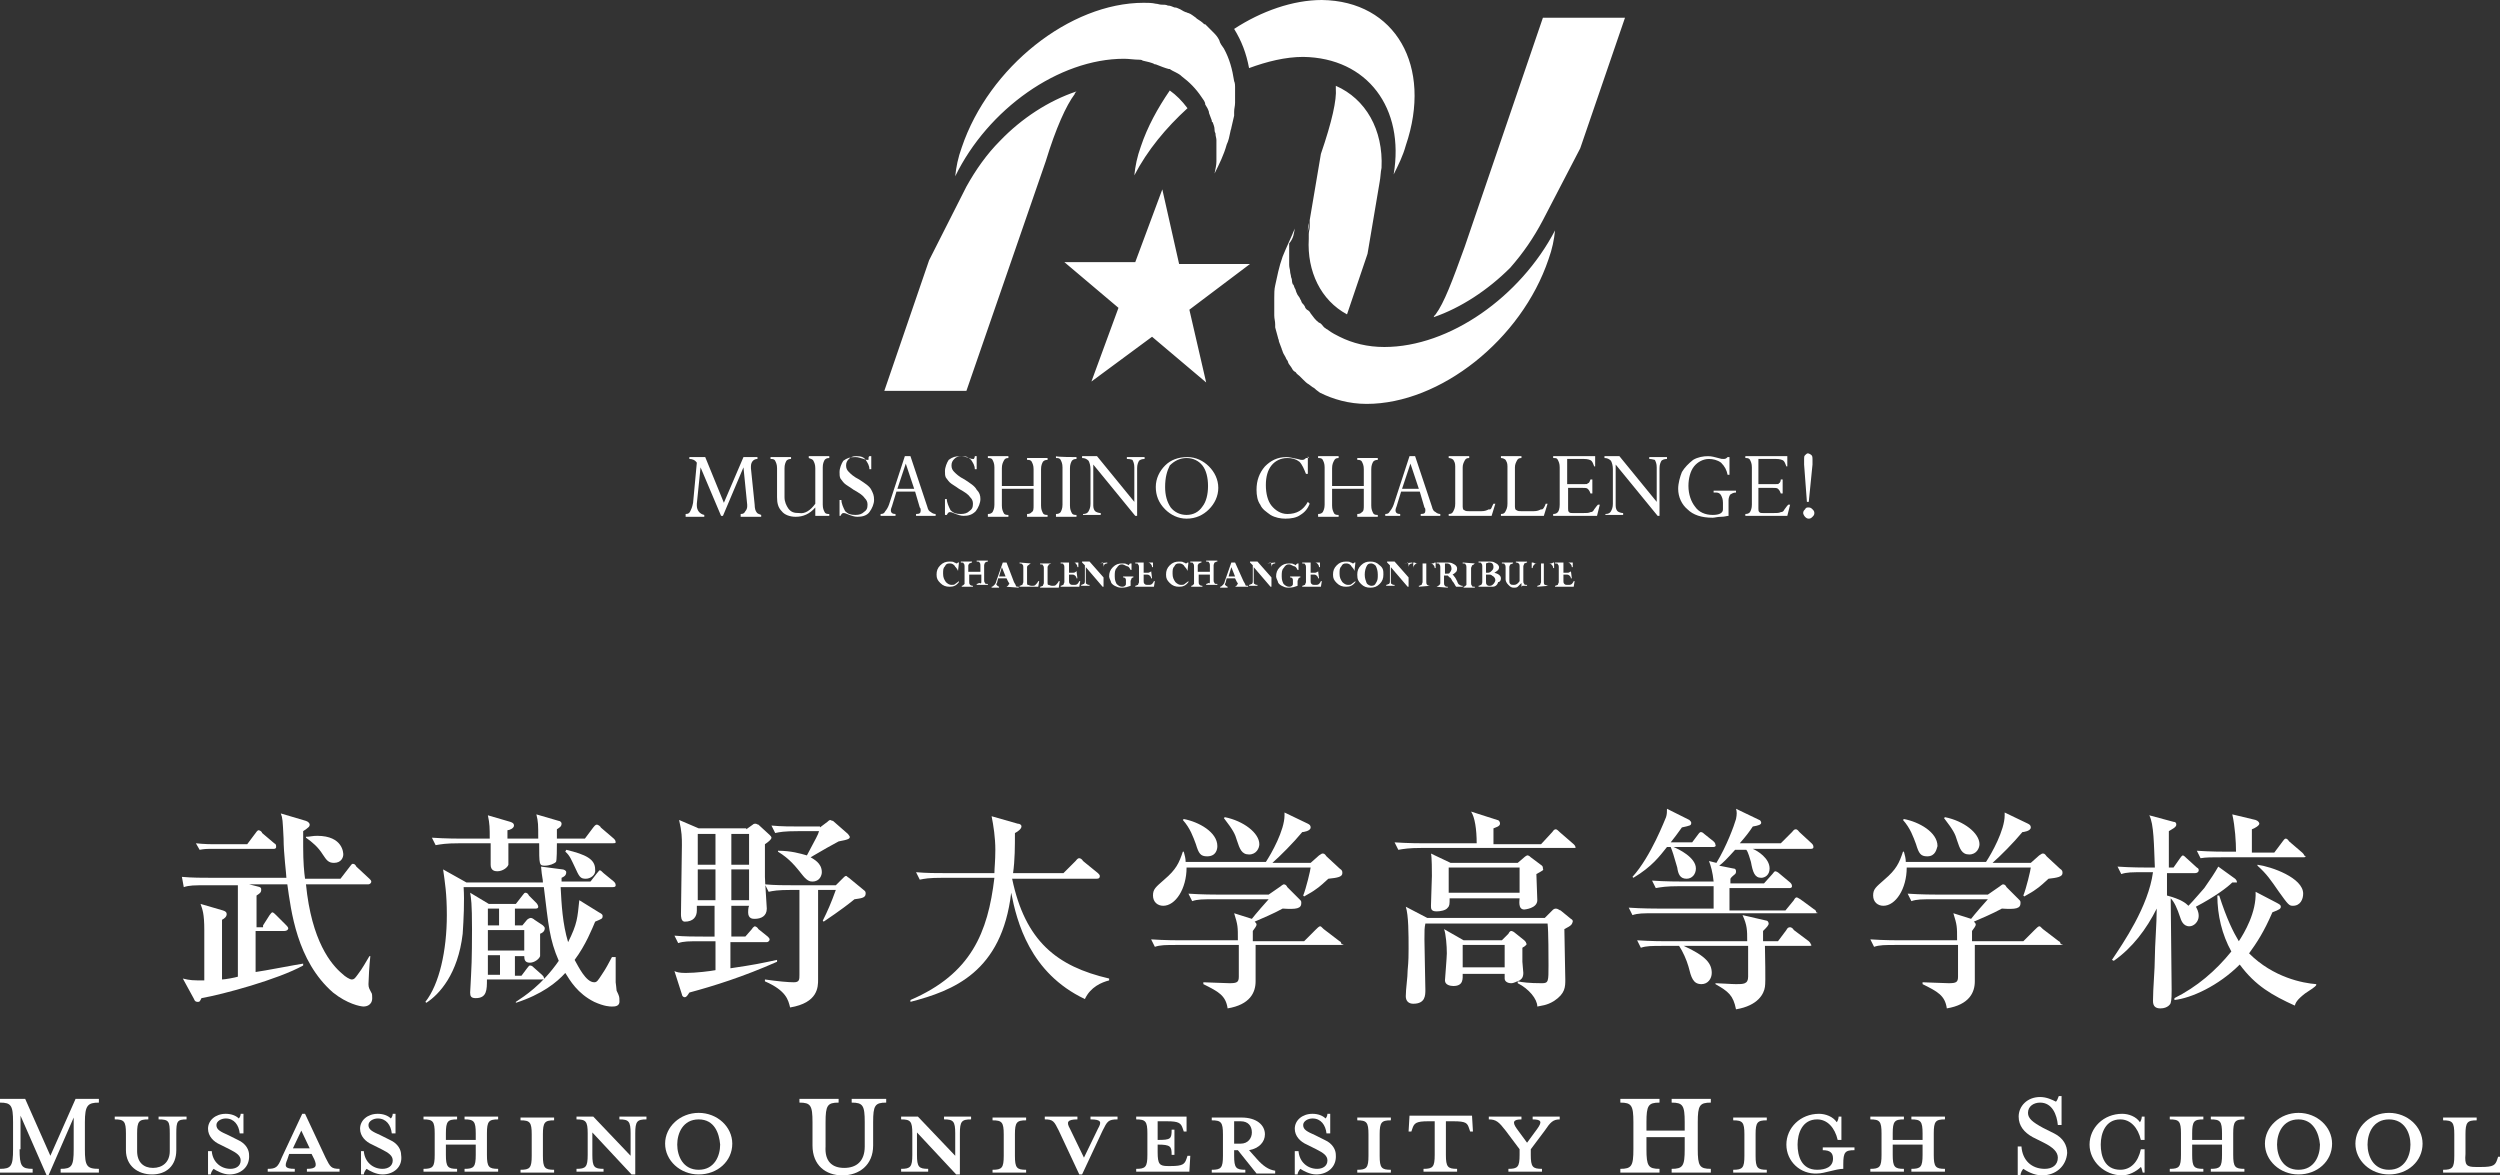
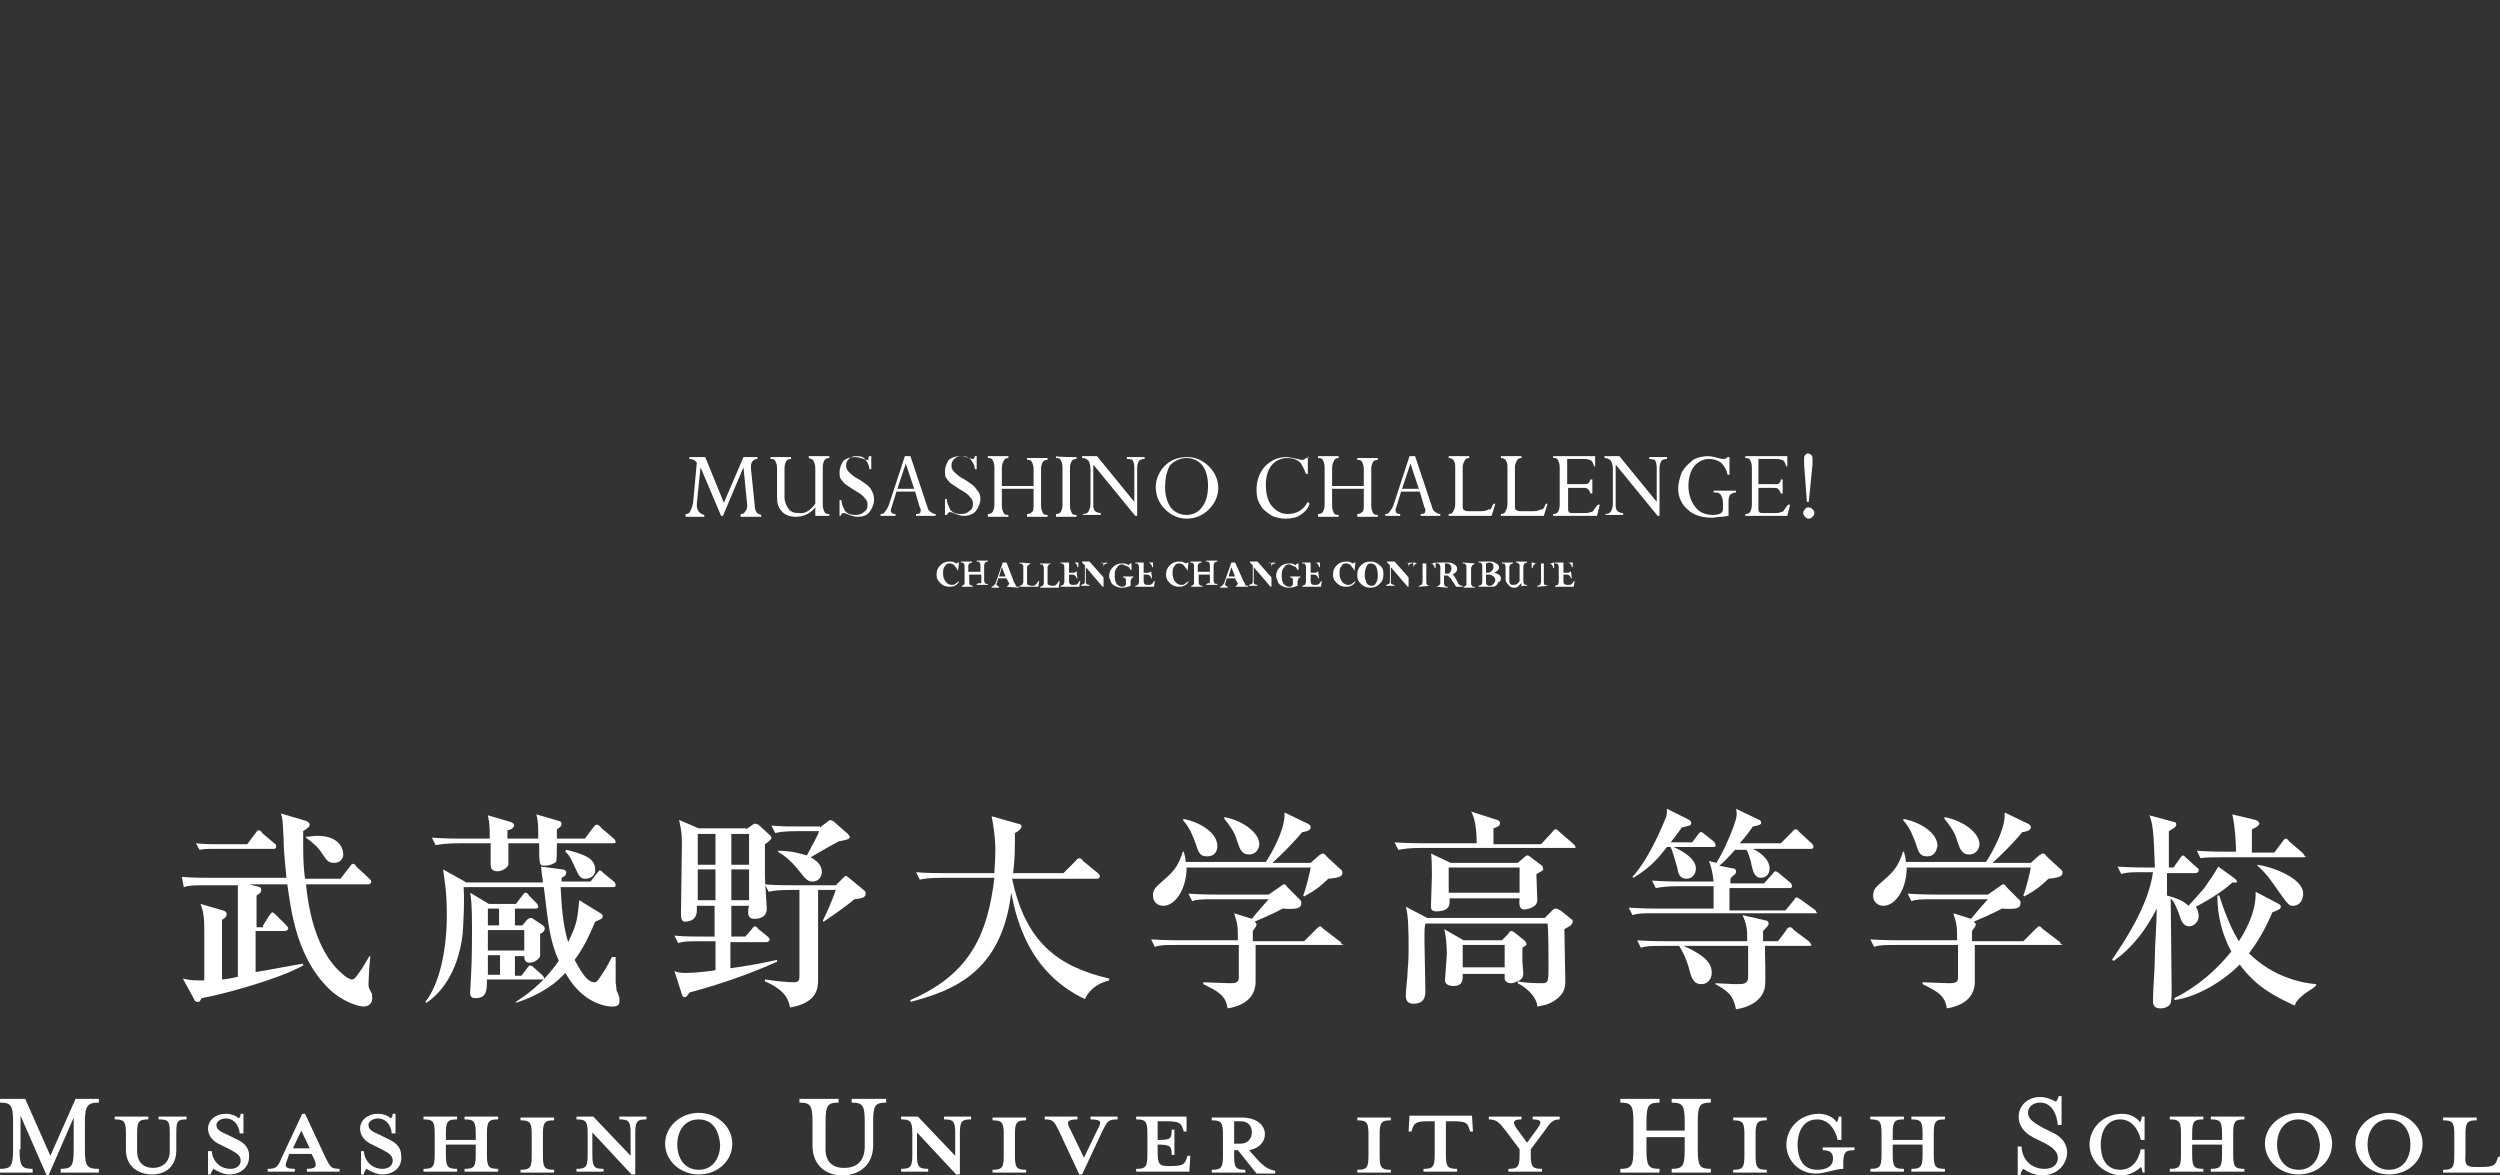
<svg xmlns="http://www.w3.org/2000/svg" version="1.1" id="レイヤー_1" x="0px" y="0px" viewBox="0 0 268 126" style="enable-background:new 0 0 268 126;" xml:space="preserve">
  <rect x="0" y="0" width="268" height="126" fill="#333333" stroke="none" />
  <style type="text/css">
	.st0{fill:#FFFFFF;}
	.st1{fill-rule:evenodd;clip-rule:evenodd;fill:#FFFFFF;}
</style>
  <g>
    <g>
      <g>
        <path class="st0" d="M79.7,49h1.5v0.2c-0.4,0-0.7,0.3-0.7,0.8c0,0.1,0,0.1,0,0.2l0.4,3.9c0,0.4,0.1,0.7,0.2,0.8     c0.1,0.2,0.3,0.2,0.5,0.3v0.2h-2.2v-0.3c0.3,0,0.4-0.1,0.5-0.3c0.1-0.1,0.2-0.3,0.2-0.5c0-0.1,0-0.1,0-0.2l-0.4-4l-2.2,5.2h-0.2     l-2.2-5.2L74.7,54c0,0.1,0,0.1,0,0.2c0,0.5,0.3,0.9,0.8,1v0.2h-2v-0.3c0.3,0,0.4-0.1,0.5-0.3c0.1-0.2,0.2-0.4,0.3-0.9l0.4-4.3     c-0.2-0.3-0.5-0.4-0.8-0.4V49h1.7l2,4.9L79.7,49z" />
        <path class="st0" d="M87.4,54v-3.8c0-0.4-0.1-0.6-0.2-0.8c-0.1-0.2-0.3-0.2-0.5-0.3v-0.2h2.2v0.2c-0.3,0-0.4,0.1-0.5,0.2     c-0.1,0.2-0.2,0.4-0.2,0.8v4c0,0.4,0.1,0.6,0.2,0.8c0.1,0.2,0.3,0.2,0.5,0.2v0.2h-1.5v-0.9c-0.6,0.7-1.3,1-2.1,1     c-0.6,0-1.2-0.2-1.5-0.6c-0.4-0.4-0.5-0.9-0.5-1.5v-3.1c0-0.4-0.1-0.6-0.2-0.8c-0.1-0.2-0.3-0.2-0.5-0.2V49h2.2v0.2     c-0.3,0-0.4,0.1-0.5,0.2c-0.1,0.2-0.2,0.4-0.2,0.8v3.1c0,0.5,0.2,0.9,0.4,1.2c0.3,0.4,0.6,0.5,1.2,0.5     C86.3,55.1,86.9,54.7,87.4,54z" />
        <path class="st0" d="M93.2,48.9h0.2v1.4h-0.2c0-0.4-0.2-0.7-0.4-1c-0.2-0.3-0.5-0.4-1-0.4c-0.4,0-0.6,0.1-0.8,0.3     c-0.2,0.2-0.3,0.4-0.3,0.7c0,0.3,0.1,0.5,0.3,0.7c0.2,0.2,0.5,0.5,1.1,0.8c0.6,0.4,1.1,0.7,1.3,1.1c0.2,0.4,0.3,0.6,0.3,1.1     c0,0.4-0.2,0.9-0.5,1.3c-0.3,0.4-0.8,0.5-1.3,0.5c-0.3,0-0.6-0.1-1.1-0.3C90.6,55,90.5,55,90.4,55s-0.2,0.1-0.3,0.3H90v-1.7h0.2     c0,0.4,0.2,0.8,0.4,1.2c0.3,0.3,0.6,0.4,1.1,0.4c0.4,0,0.7-0.1,0.9-0.3c0.3-0.2,0.4-0.4,0.4-0.8c0-0.3-0.1-0.5-0.3-0.7     c-0.2-0.3-0.5-0.5-1.2-0.9c-0.4-0.3-0.8-0.5-1-0.7c-0.2-0.2-0.3-0.4-0.4-0.5C90,51.1,90,50.9,90,50.6c0-0.4,0.2-0.9,0.4-1.2     c0.4-0.3,0.7-0.4,1.3-0.4c0.3,0,0.5,0.1,0.9,0.2c0.2,0.1,0.3,0.1,0.4,0.1s0.1,0,0.1,0C93.1,49,93.1,49,93.2,48.9z" />
        <path class="st0" d="M98.2,55.3v-0.2c0.4,0,0.5-0.1,0.5-0.4c0-0.1,0-0.2-0.1-0.3l-0.5-1.7h-2L95.7,54c-0.1,0.4-0.2,0.5-0.2,0.7     c0,0.3,0.2,0.4,0.5,0.4v0.2h-1.6v-0.2c0.3,0,0.4-0.1,0.5-0.3c0.1-0.1,0.3-0.4,0.4-0.7l1.7-5.2h0.6l1.8,5.4     c0.1,0.4,0.2,0.5,0.4,0.6c0.1,0.1,0.3,0.2,0.5,0.2v0.2H98.2L98.2,55.3z M96.2,52.4H98l-0.9-2.7L96.2,52.4z" />
        <path class="st0" d="M104.5,48.9h0.2v1.4h-0.2c0-0.4-0.2-0.7-0.4-1c-0.3-0.3-0.5-0.4-1-0.4c-0.4,0-0.6,0.1-0.8,0.3     c-0.2,0.2-0.3,0.4-0.3,0.7c0,0.3,0.1,0.5,0.3,0.7c0.2,0.2,0.5,0.5,1.1,0.8c0.6,0.4,1.1,0.7,1.3,1.1c0.3,0.3,0.4,0.6,0.4,1     s-0.2,0.9-0.5,1.3c-0.4,0.4-0.8,0.5-1.3,0.5c-0.3,0-0.6-0.1-1.1-0.3c-0.2-0.1-0.3-0.1-0.4-0.1s-0.2,0.1-0.3,0.3h-0.2v-1.7h0.2     c0,0.4,0.2,0.8,0.4,1.2c0.3,0.3,0.6,0.4,1.1,0.4c0.4,0,0.7-0.1,0.9-0.3c0.3-0.2,0.4-0.4,0.4-0.8c0-0.3-0.1-0.5-0.3-0.7     c-0.2-0.3-0.5-0.5-1.2-0.9c-0.4-0.3-0.8-0.5-1-0.7c-0.2-0.2-0.3-0.4-0.4-0.5c-0.1-0.2-0.1-0.4-0.1-0.7c0-0.4,0.2-0.9,0.4-1.2     c0.4-0.3,0.7-0.4,1.3-0.4c0.3,0,0.5,0.1,0.9,0.2c0.2,0.1,0.3,0.1,0.4,0.1s0.1,0,0.1,0C104.5,49,104.5,49,104.5,48.9z" />
        <path class="st0" d="M110.8,54.2v-1.8h-3.4v1.8c0,0.4,0.1,0.6,0.2,0.8c0.1,0.2,0.3,0.2,0.5,0.2v0.2h-2.2v-0.3     c0.3,0,0.4-0.1,0.5-0.2c0.1-0.2,0.2-0.4,0.2-0.8v-4c0-0.4-0.1-0.6-0.2-0.8c-0.1-0.2-0.3-0.2-0.5-0.2v-0.2h2.2v0.2     c-0.3,0-0.4,0.1-0.5,0.3c-0.1,0.2-0.2,0.4-0.2,0.8v1.9h3.4v-1.8c0-0.4-0.1-0.6-0.2-0.8c-0.1-0.2-0.3-0.2-0.5-0.2v-0.2h2.2v0.2     c-0.3,0-0.4,0.1-0.5,0.2c-0.1,0.2-0.2,0.4-0.2,0.8v3.9c0,0.4,0.1,0.6,0.2,0.8c0.1,0.2,0.3,0.2,0.5,0.2v0.2h-2.2v-0.3     c0.3,0,0.4-0.1,0.5-0.2C110.8,54.8,110.8,54.5,110.8,54.2z" />
        <path class="st0" d="M115.4,49v0.2c-0.3,0-0.4,0.1-0.5,0.2c-0.1,0.2-0.2,0.4-0.2,0.8v4c0,0.4,0.1,0.6,0.2,0.8     c0.1,0.2,0.3,0.2,0.5,0.2v0.2h-2.2v-0.3c0.3,0,0.4-0.1,0.5-0.2c0.1-0.2,0.2-0.4,0.2-0.8v-4c0-0.4-0.1-0.6-0.2-0.8     c-0.1-0.2-0.3-0.2-0.5-0.2v-0.2C113.2,49,115.4,49,115.4,49z" />
        <path class="st0" d="M120.8,49.2V49h1.9v0.2c-0.3,0-0.5,0.1-0.6,0.2c-0.1,0.2-0.2,0.4-0.2,0.8v5.1h-0.2l-4.5-5.5v4.4     c0,0.3,0.1,0.5,0.2,0.6c0.1,0.1,0.4,0.2,0.6,0.2v0.2h-1.9v-0.1c0.3,0,0.5-0.1,0.6-0.3c0.1-0.2,0.2-0.4,0.2-0.8v-3.7     c0-0.4-0.1-0.7-0.2-0.9c-0.2-0.2-0.4-0.3-0.7-0.3v-0.2h1.6l4,4.9v-3.7c0-0.4-0.1-0.6-0.2-0.8C121.4,49.3,121.2,49.2,120.8,49.2z" />
        <path class="st0" d="M123.9,52.2c0-0.9,0.4-1.7,1-2.3s1.4-0.9,2.4-0.9c0.9,0,1.7,0.4,2.3,1s1,1.4,1,2.3c0,0.9-0.4,1.7-1,2.3     s-1.4,1-2.4,1c-0.9,0-1.7-0.4-2.3-1C124.2,53.9,123.9,53.1,123.9,52.2z M124.9,52.2c0,0.9,0.2,1.6,0.6,2.2c0.4,0.5,1,0.8,1.7,0.8     s1.3-0.3,1.7-0.9c0.4-0.5,0.6-1.3,0.6-2.2s-0.2-1.7-0.6-2.2c-0.4-0.5-1-0.8-1.7-0.8s-1.3,0.3-1.8,0.8     C125.1,50.5,124.9,51.2,124.9,52.2z" />
        <path class="st0" d="M140.2,48.9v1.9H140c-0.2-0.5-0.4-1-0.7-1.3c-0.4-0.3-0.8-0.4-1.3-0.4c-0.7,0-1.3,0.3-1.7,0.8     s-0.6,1.2-0.6,2.1s0.2,1.7,0.6,2.2c0.4,0.5,1,0.9,1.7,0.9c1,0,1.7-0.4,2.2-1.3l0.2,0.2c-0.2,0.5-0.5,0.9-1,1.2     c-0.4,0.3-1,0.4-1.6,0.4c-0.5,0-1.1-0.1-1.6-0.4c-0.4-0.3-0.9-0.6-1.1-1.1c-0.3-0.4-0.4-1-0.4-1.6c0-1,0.3-1.8,0.9-2.5     c0.6-0.6,1.3-1,2.3-1c0.3,0,0.7,0.1,1.2,0.2c0.3,0.1,0.4,0.1,0.5,0.1c0.2,0,0.3-0.1,0.4-0.2h0.3L140.2,48.9L140.2,48.9z" />
        <path class="st0" d="M146.2,54.2v-1.8h-3.4v1.8c0,0.4,0.1,0.6,0.2,0.8c0.1,0.2,0.3,0.2,0.5,0.2v0.2h-2.2v-0.3     c0.3,0,0.4-0.1,0.5-0.2c0.1-0.2,0.2-0.4,0.2-0.8v-4c0-0.4-0.1-0.6-0.2-0.8c-0.1-0.2-0.3-0.2-0.5-0.2v-0.2h2.2v0.2     c-0.3,0-0.4,0.1-0.5,0.3c-0.1,0.2-0.2,0.4-0.2,0.8v1.9h3.4v-1.8c0-0.4-0.1-0.6-0.2-0.8c-0.1-0.2-0.3-0.2-0.5-0.2v-0.2h2.2v0.2     c-0.3,0-0.4,0.1-0.5,0.2c-0.1,0.2-0.2,0.4-0.2,0.8v3.9c0,0.4,0.1,0.6,0.2,0.8c0.1,0.2,0.3,0.2,0.5,0.2v0.2h-2.2v-0.3     c0.3,0,0.4-0.1,0.5-0.2C146.2,54.8,146.2,54.5,146.2,54.2z" />
        <path class="st0" d="M152.3,55.3v-0.2c0.4,0,0.5-0.1,0.5-0.4c0-0.1,0-0.2-0.1-0.3l-0.5-1.7h-2l-0.4,1.3c-0.1,0.4-0.2,0.5-0.2,0.7     c0,0.3,0.2,0.4,0.5,0.4v0.2h-1.6v-0.2c0.3,0,0.4-0.1,0.5-0.3c0.1-0.1,0.3-0.4,0.4-0.7l1.7-5.2h0.6l1.8,5.4     c0.1,0.4,0.2,0.5,0.4,0.6c0.1,0.1,0.3,0.2,0.5,0.2v0.2H152.3L152.3,55.3z M150.3,52.4h1.8l-0.9-2.7L150.3,52.4z" />
        <path class="st0" d="M160.1,54h0.2l-0.4,1.3h-4.6v-0.2c0.3,0,0.4-0.1,0.5-0.3c0.1-0.2,0.2-0.4,0.2-0.8v-4c0-0.4-0.1-0.5-0.2-0.7     c-0.1-0.1-0.3-0.2-0.5-0.2v-0.2h2.2v0.2c-0.3,0-0.4,0.1-0.5,0.3c-0.1,0.2-0.2,0.4-0.2,0.7v4.2c0,0.3,0.1,0.4,0.2,0.4     c0.1,0.1,0.3,0.1,0.5,0.1h1.3c0.4,0,0.6-0.1,0.8-0.2C159.9,54.7,159.9,54.3,160.1,54z" />
        <path class="st0" d="M165.7,54h0.2l-0.4,1.3h-4.6v-0.2c0.3,0,0.4-0.1,0.5-0.3c0.1-0.2,0.2-0.4,0.2-0.8v-4c0-0.4-0.1-0.5-0.2-0.7     c-0.1-0.1-0.3-0.2-0.5-0.2v-0.2h2.2v0.2c-0.3,0-0.4,0.1-0.5,0.3c-0.1,0.2-0.2,0.4-0.2,0.7v4.2c0,0.3,0.1,0.4,0.2,0.4     c0.1,0.1,0.3,0.1,0.5,0.1h1.3c0.4,0,0.6-0.1,0.8-0.2C165.4,54.7,165.6,54.3,165.7,54z" />
        <path class="st0" d="M170.5,51.4h0.2v1.5h-0.2c-0.1-0.3-0.2-0.4-0.3-0.5s-0.3-0.1-0.6-0.1h-1.5v2.2c0,0.2,0,0.3,0.1,0.4     s0.2,0.1,0.4,0.1h1.1c0.4,0,0.6,0,0.8-0.1c0.2,0,0.3-0.1,0.4-0.3c0.1-0.1,0.2-0.3,0.4-0.5h0.2l-0.3,1.2h-4.7v-0.2     c0.3,0,0.4-0.1,0.5-0.2s0.2-0.4,0.2-0.8v-4c0-0.4-0.1-0.6-0.2-0.8c-0.1-0.2-0.2-0.2-0.5-0.2v-0.2h4.5V50h-0.1     c-0.1-0.3-0.2-0.5-0.3-0.6s-0.4-0.2-0.8-0.2H168v2.7h1.8c0.3,0,0.4,0,0.4-0.1C170.4,51.8,170.4,51.6,170.5,51.4z" />
        <path class="st0" d="M176.8,49.2V49h1.9v0.2c-0.3,0-0.5,0.1-0.6,0.2c-0.1,0.2-0.2,0.4-0.2,0.8v5.1h-0.2l-4.5-5.5v4.4     c0,0.3,0.1,0.5,0.2,0.6c0.1,0.1,0.4,0.2,0.6,0.2v0.2h-1.9v-0.1c0.3,0,0.5-0.1,0.6-0.3c0.1-0.2,0.2-0.4,0.2-0.8v-3.7     c0-0.4-0.1-0.7-0.2-0.9c-0.2-0.2-0.4-0.3-0.7-0.3v-0.2h1.6l4,4.9v-3.7c0-0.4-0.1-0.6-0.2-0.8C177.3,49.3,177.1,49.2,176.8,49.2z" />
        <path class="st0" d="M186.1,52.6v0.2c-0.3,0-0.4,0.1-0.6,0.2c-0.1,0.1-0.2,0.4-0.2,0.6v1.7c-0.2,0-0.4,0.1-0.8,0.1     s-0.7,0.1-0.9,0.1c-1.2,0-2.1-0.3-2.7-0.9c-0.6-0.5-1-1.3-1-2.2c0-0.6,0.2-1.3,0.4-1.8c0.3-0.5,0.7-0.9,1.2-1.3     c0.5-0.3,1.1-0.4,1.6-0.4c0.4,0,0.7,0.1,1.1,0.2c0.3,0.1,0.4,0.1,0.6,0.1s0.3-0.1,0.4-0.2h0.2v1.9h-0.2c-0.1-0.5-0.3-0.9-0.7-1.3     c-0.4-0.3-0.9-0.4-1.3-0.4c-0.6,0-1.2,0.3-1.6,0.8c-0.4,0.5-0.6,1.3-0.6,2.1c0,0.9,0.3,1.7,0.7,2.2c0.4,0.6,1.1,0.9,1.9,0.9     c0.7,0,1.1-0.2,1.1-0.6v-0.7c0-0.4-0.1-0.6-0.2-0.8c-0.1-0.2-0.3-0.3-0.5-0.3h-0.3v-0.2H186.1L186.1,52.6z" />
        <path class="st0" d="M190.9,51.4h0.2v1.5h-0.2c-0.1-0.3-0.2-0.4-0.3-0.5s-0.3-0.1-0.6-0.1h-1.5v2.2c0,0.2,0,0.3,0.1,0.4     s0.2,0.1,0.4,0.1h1.1c0.4,0,0.6,0,0.8-0.1c0.2,0,0.3-0.1,0.4-0.3c0.1-0.1,0.2-0.3,0.4-0.5h0.2l-0.3,1.2h-4.5v-0.2     c0.3,0,0.4-0.1,0.5-0.2c0.1-0.2,0.2-0.4,0.2-0.8v-4c0-0.4-0.1-0.6-0.2-0.8c-0.1-0.2-0.3-0.2-0.5-0.2v-0.2h4.5V50h-0.1     c-0.1-0.3-0.2-0.5-0.3-0.6s-0.4-0.2-0.8-0.2h-1.9v2.7h1.8c0.3,0,0.4,0,0.4-0.1C190.8,51.8,190.9,51.6,190.9,51.4z" />
        <path class="st0" d="M193.9,54.4c0.2,0,0.3,0.1,0.4,0.2c0.1,0.1,0.2,0.2,0.2,0.4c0,0.2-0.1,0.3-0.2,0.4c-0.1,0.1-0.2,0.2-0.4,0.2     s-0.3-0.1-0.4-0.2c-0.1-0.1-0.2-0.3-0.2-0.4c0-0.2,0.1-0.3,0.2-0.4C193.6,54.4,193.7,54.4,193.9,54.4z M194.3,49.8l-0.4,4h-0.2     l-0.3-4c0-0.4,0-0.5,0-0.6c0-0.2,0-0.3,0.1-0.4s0.2-0.2,0.3-0.2s0.3,0.1,0.4,0.2c0.1,0.1,0.1,0.3,0.1,0.4     C194.3,49.4,194.3,49.6,194.3,49.8L194.3,49.8z" />
      </g>
-       <path class="st1" d="M103.6,20c1-1.8,2.2-3.5,3.6-4.9l0,0c2.3-2.4,5.2-4.3,8.2-5.3c-0.1,0.1-0.2,0.2-0.2,0.3    c-0.9,1.2-2,3.6-3.1,7.2l-8.5,24.6h-8.8l4.8-14L103.6,20z M132.4,9.8c0-0.2,0-0.4,0-0.5s0-0.4-0.1-0.6c-0.2-1.3-0.5-2.4-1.1-3.5    l0,0c-0.2-0.3-0.4-0.5-0.5-0.9l0,0l0,0c-0.2-0.4-0.4-0.6-0.7-0.9l0,0c-0.3-0.3-0.5-0.5-0.8-0.8c0,0,0,0-0.1,0    c-0.3-0.3-0.5-0.4-0.8-0.6l-0.1-0.1c-0.3-0.2-0.5-0.4-0.8-0.5c-0.1,0-0.2-0.1-0.3-0.1c-0.3-0.1-0.5-0.3-0.8-0.4    c-0.2-0.1-0.3-0.1-0.4-0.1c-0.3-0.1-0.4-0.2-0.7-0.2c-0.2-0.1-0.4-0.1-0.7-0.1c-0.2,0-0.4-0.1-0.6-0.1c-0.4-0.1-0.9-0.1-1.3-0.1    c-7.9,0-16.6,6.9-19.5,15.5c-0.4,1.1-0.6,2.1-0.7,3.1c3.5-7.2,11.1-12.6,18.1-12.6c0.5,0,1.1,0.1,1.6,0.1c0.1,0,0.3,0,0.4,0.1    c0.4,0.1,1,0.2,1.3,0.4c0,0,0,0,0.1,0c0.5,0.2,1,0.4,1.4,0.5c0,0,0,0,0.1,0c0.4,0.3,0.9,0.4,1.3,0.8c0.8,0.6,1.5,1.3,2.1,2.2l0,0    c0.2,0.3,0.4,0.5,0.4,0.8l0,0c0.2,0.3,0.3,0.5,0.4,0.8v0.1c0.1,0.3,0.2,0.5,0.3,0.8c0,0.1,0,0.2,0.1,0.2c0.1,0.3,0.2,0.5,0.2,0.8    c0,0.1,0,0.2,0.1,0.4c0,0.3,0.1,0.5,0.1,0.7s0,0.3,0,0.4c0,0.2,0,0.4,0,0.7c0,0.2,0,0.4,0,0.7c0,0.2,0,0.4,0,0.5    c0,0.4-0.1,0.8-0.2,1.3c0.5-1,1-2,1.3-3.1c0.2-0.4,0.3-0.9,0.4-1.4c0-0.1,0.1-0.3,0.1-0.4c0.1-0.4,0.2-0.9,0.3-1.3    c0-0.1,0-0.2,0-0.4c0-0.4,0.1-0.6,0.1-1c0-0.2,0-0.3,0-0.4C132.4,10.5,132.4,10.2,132.4,9.8z M149.4,18.7c0.5-1,1-2,1.3-3.1    c2.9-8.5-1.1-15.5-9-15.6c-3.1,0-6.5,1.2-9.4,3.1c0.8,1.3,1.3,2.6,1.6,4.2c1.9-0.7,3.9-1.2,5.8-1.2    C146.6,6.2,150.6,11.6,149.4,18.7z M125.4,9.7c-1.3,1.9-2.4,3.9-3.1,6c-0.4,1.1-0.6,2.1-0.7,3.1c1.4-2.7,3.4-5.1,5.7-7.2    C126.7,10.8,126.1,10.2,125.4,9.7z M124.6,20.3l-2.9,7.8h-7.6l5.8,4.9l-2.9,7.9l6.5-4.8l5.8,4.9l-1.8-7.8l6.5-4.9h-7.6L124.6,20.3    z M138.8,24.5c-0.4,1-0.9,2-1.3,3c-0.4,1.1-0.6,2.2-0.8,3.1c-0.1,0.4-0.1,0.9-0.1,1.3c0,0.1,0,0.2,0,0.4c0,0.4,0,0.8,0,1.2    c0,0.1,0,0.2,0,0.3c0,0.4,0.1,0.6,0.1,1c0,0.1,0,0.2,0,0.3c0.1,0.4,0.2,0.7,0.3,1.1c0,0.1,0.1,0.2,0.1,0.4    c0.1,0.3,0.2,0.5,0.3,0.8c0,0.1,0.1,0.2,0.1,0.3c0.1,0.3,0.3,0.5,0.4,0.8c0.1,0.1,0.2,0.3,0.2,0.4c0.1,0.2,0.3,0.4,0.4,0.6    c0.1,0.2,0.2,0.3,0.4,0.4c0.1,0.2,0.3,0.3,0.4,0.4c0.1,0.1,0.2,0.2,0.4,0.4c0.2,0.2,0.4,0.4,0.6,0.5c0.1,0.1,0.3,0.2,0.4,0.3    c0.2,0.1,0.3,0.2,0.4,0.3s0.3,0.2,0.4,0.3l0,0c1.4,0.7,3.1,1.2,5,1.2c7.9,0,16.6-6.9,19.5-15.5c0.4-1.1,0.6-2.1,0.7-3.1    c-3.7,7.1-11.3,12.5-18.3,12.5c-1.8,0-3.4-0.4-4.8-1.1c-0.4-0.2-0.8-0.4-1.2-0.7c-0.1-0.1-0.2-0.1-0.3-0.2    c-0.2-0.1-0.3-0.3-0.4-0.4c-0.1-0.1-0.2-0.2-0.3-0.2c-0.4-0.3-0.6-0.6-0.9-1l0,0c-0.1-0.2-0.2-0.3-0.4-0.4    c-0.1-0.1-0.2-0.2-0.2-0.3c-0.1-0.2-0.2-0.3-0.3-0.4c-0.1-0.1-0.1-0.3-0.2-0.4c-0.1-0.3-0.3-0.4-0.4-0.7c-0.1-0.2-0.1-0.4-0.2-0.5    c-0.1-0.2-0.1-0.4-0.2-0.4c-0.1-0.2-0.1-0.4-0.1-0.4c0-0.2-0.1-0.4-0.1-0.4c0-0.2-0.1-0.4-0.1-0.6s-0.1-0.4-0.1-0.7    c0-0.2,0-0.4,0-0.6s0-0.4,0-0.5c0-0.2,0-0.4,0-0.6v-0.6C138.7,25.5,138.7,25,138.8,24.5z M144.4,33.7l2.1-6.2l0.1-0.3l1.3-7.7    c0.1-0.5,0.1-1.1,0.2-1.5l0,0c0.2-4.1-1.7-7.4-4.9-8.8c0,0.1,0,0.2,0,0.3c0.1,1.2-0.4,3.5-1.6,7l-1.2,7.1c0,0.1,0,0.2,0,0.3    c0,0.1,0,0.1,0,0.2c0,0,0,0,0,0.1v0.1c0,0.3-0.1,0.5-0.1,0.8c0,0.1,0,0.2,0,0.3c0,0.1,0,0.2,0,0.2    C140.1,29.1,141.6,32.2,144.4,33.7z M140.3,24.1C140.3,24,140.3,24,140.3,24.1c0-0.1,0-0.2,0-0.2c-0.1,0.4-0.1,0.7-0.1,1.1    C140.2,24.7,140.3,24.4,140.3,24.1L140.3,24.1z M140.2,25.2c0,0.1,0,0.2,0,0.2C140.2,25.3,140.2,25.3,140.2,25.2z M165.4,23.6    l4-7.7l4.8-14h-8.8L157,26.5c-1.3,3.6-2.2,6-3.1,7.2c-0.1,0.1-0.2,0.2-0.2,0.3c2.9-1,5.8-2.9,8.2-5.3l0,0    C163.3,27.1,164.4,25.5,165.4,23.6z M161.8,28.6L161.8,28.6L161.8,28.6z" />
      <g>
        <g>
          <path class="st0" d="M102.7,61.2L102.7,61.2c-0.1-0.3-0.3-0.4-0.4-0.6c-0.2-0.2-0.4-0.2-0.5-0.2c-0.3,0-0.4,0.1-0.5,0.3      c-0.2,0.2-0.2,0.4-0.2,0.8c0,0.4,0.1,0.6,0.3,0.9c0.2,0.2,0.4,0.3,0.6,0.3c0.2,0,0.3,0,0.4-0.1c0.1-0.1,0.3-0.2,0.4-0.3v0.1      c-0.3,0.4-0.6,0.5-1,0.5s-0.7-0.1-1-0.4s-0.4-0.5-0.4-0.9s0.1-0.7,0.4-1c0.3-0.3,0.6-0.4,1-0.4c0.2,0,0.4,0,0.5,0.1      c0.1,0,0.2,0.1,0.2,0.1c0.1,0,0.1,0,0.2-0.1h0.1L102.7,61.2L102.7,61.2z" />
          <path class="st0" d="M105.2,62.3v-0.7h-1.3v0.8c0,0.1,0,0.2,0.1,0.3c0,0,0.1,0.1,0.3,0.1v0.1h-1.2v-0.1c0.1,0,0.2-0.1,0.2-0.1      l0.1-0.1c0,0,0-0.1,0-0.3v-1.6c0-0.1,0-0.2-0.1-0.3c0-0.1-0.1-0.1-0.3-0.1v-0.1h1.2v0.1c-0.1,0-0.2,0.1-0.3,0.1      c0,0.1-0.1,0.1-0.1,0.2v0.7h1.3v-0.7c0-0.1,0-0.2-0.1-0.3c0-0.1-0.1-0.1-0.3-0.1v-0.1h1.2v0.1c-0.2,0-0.2,0.1-0.3,0.1      c0,0-0.1,0.2-0.1,0.3v1.6c0,0.1,0,0.2,0.1,0.3c0,0.1,0.1,0.1,0.3,0.1v0.1h-1.2v-0.1c0.1,0,0.2-0.1,0.3-0.1      C105.2,62.6,105.2,62.5,105.2,62.3z" />
          <path class="st0" d="M107.9,62.9L107.9,62.9c0.1-0.1,0.2-0.1,0.2-0.2l0.1-0.1c0,0,0-0.1-0.1-0.2l-0.2-0.4H107l-0.1,0.4      c0,0.1-0.1,0.2-0.1,0.2c0,0.1,0.1,0.2,0.3,0.3V63h-0.8v-0.1c0.1,0,0.2-0.1,0.3-0.2c0.1-0.1,0.2-0.3,0.2-0.4l0.7-2h0.4l0.8,2.1      c0.1,0.2,0.2,0.3,0.2,0.4c0,0.1,0.2,0.1,0.3,0.1V63L107.9,62.9L107.9,62.9z M107.1,61.8h0.7l-0.4-1L107.1,61.8z" />
          <path class="st0" d="M110.5,60.4L110.5,60.4c-0.2,0.1-0.2,0.2-0.3,0.2c0,0-0.1,0.1-0.1,0.2v1.7c0,0.1,0,0.2,0.1,0.2      s0.2,0.1,0.4,0.1s0.3,0,0.4-0.1s0.2-0.2,0.3-0.4h0.1l-0.1,0.6h-2v-0.1c0.1,0,0.2-0.1,0.3-0.1c0-0.1,0.1-0.2,0.1-0.3v-1.6      c0-0.1,0-0.2-0.1-0.3s-0.1-0.1-0.3-0.1v-0.1L110.5,60.4L110.5,60.4z" />
          <path class="st0" d="M112.7,60.4L112.7,60.4c-0.2,0.1-0.3,0.1-0.3,0.2c0,0-0.1,0.1-0.1,0.2v1.7c0,0.1,0,0.2,0.1,0.2      s0.2,0.1,0.4,0.1s0.3,0,0.4-0.1s0.2-0.2,0.3-0.4h0.1l-0.1,0.7h-2v-0.1c0.1,0,0.2-0.1,0.3-0.1c0-0.1,0.1-0.2,0.1-0.3v-1.6      c0-0.1,0-0.2-0.1-0.3c0-0.1-0.1-0.1-0.3-0.1v-0.1C111.5,60.4,112.7,60.4,112.7,60.4z" />
          <path class="st0" d="M115.4,61.2L115.4,61.2l0.1,0.8h-0.1c0-0.2-0.2-0.4-0.4-0.4h-0.4v0.7c0,0.1,0,0.2,0.1,0.3s0.2,0.1,0.3,0.1      h0.2c0.3,0,0.4-0.2,0.5-0.4h0.1l-0.1,0.6h-2v-0.1c0.1,0,0.2-0.1,0.3-0.1c0-0.1,0.1-0.2,0.1-0.3v-1.6c0-0.1,0-0.2-0.1-0.3      c0-0.1-0.1-0.1-0.3-0.1v-0.1h1.9v0.5h-0.1c0-0.2-0.1-0.3-0.2-0.4c0-0.1-0.1-0.1-0.3-0.1h-0.4v1.1h0.4c0.1,0,0.2,0,0.3-0.1      C115.4,61.3,115.3,61.3,115.4,61.2z" />
          <path class="st0" d="M117.8,60.4L117.8,60.4l0.9-0.1v0.1c-0.3,0-0.4,0.2-0.4,0.4v2.1h-0.1l-1.8-2.1v1.5c0,0.2,0,0.3,0.1,0.3      c0.1,0.1,0.2,0.1,0.3,0.1v0.1h-0.9v-0.1c0.1,0,0.2-0.1,0.3-0.1c0.1-0.1,0.1-0.2,0.1-0.3v-1.7c-0.1-0.1-0.2-0.2-0.2-0.2l-0.1-0.1      v-0.1h0.8l1.5,1.7v-1.2c0-0.2,0-0.3-0.1-0.4C117.9,60.4,117.9,60.4,117.8,60.4z" />
          <path class="st0" d="M121.3,60.4v0.7h-0.1c-0.1-0.2-0.2-0.4-0.4-0.4c-0.2-0.1-0.4-0.2-0.5-0.2c-0.3,0-0.4,0.1-0.6,0.4      c-0.2,0.2-0.2,0.5-0.2,0.9s0.1,0.6,0.2,0.8c0.2,0.2,0.4,0.3,0.6,0.3s0.4-0.1,0.4-0.3v-0.4c0-0.2-0.1-0.3-0.3-0.3v-0.1h1.1v0.1      c-0.1,0-0.2,0.1-0.2,0.1c0,0.1-0.1,0.2-0.1,0.3v0.5c-0.3,0.1-0.5,0.2-1,0.2c-0.3,0-0.5-0.1-0.7-0.2c-0.2-0.1-0.4-0.3-0.4-0.4      c0-0.1-0.2-0.4-0.2-0.6c0-0.4,0.1-0.7,0.4-1c0.3-0.3,0.6-0.4,1-0.4c0.2,0,0.4,0,0.5,0.1c0.1,0,0.2,0.1,0.2,0.1      C121.1,60.4,121.1,60.4,121.3,60.4L121.3,60.4z" />
          <path class="st0" d="M123.4,61.2L123.4,61.2l0.1,0.8h-0.1c0-0.2-0.2-0.4-0.4-0.4h-0.4v0.7c0,0.1,0,0.2,0.1,0.3s0.2,0.1,0.3,0.1      h0.2c0.3,0,0.4-0.2,0.5-0.4h0.1l-0.1,0.6h-2v-0.1c0.1,0,0.2-0.1,0.3-0.1c0-0.1,0.1-0.2,0.1-0.3v-1.6c0-0.1,0-0.2-0.1-0.3      c0-0.1-0.1-0.1-0.3-0.1v-0.1h1.9v0.5h-0.1c0-0.2-0.1-0.3-0.2-0.4c-0.1-0.1-0.2-0.1-0.3-0.1h-0.4v1.1h0.4c0.1,0,0.2,0,0.3-0.1      C123.4,61.3,123.4,61.3,123.4,61.2z" />
          <path class="st0" d="M127.3,61.2L127.3,61.2c-0.1-0.3-0.3-0.4-0.4-0.6c-0.2-0.2-0.4-0.2-0.5-0.2c-0.3,0-0.4,0.1-0.5,0.3      c-0.2,0.2-0.2,0.4-0.2,0.8c0,0.4,0.1,0.6,0.3,0.9c0.2,0.2,0.4,0.3,0.6,0.3c0.2,0,0.3,0,0.4-0.1c0.1-0.1,0.3-0.2,0.4-0.3v0.1      c-0.3,0.4-0.6,0.5-1,0.5s-0.7-0.1-1-0.4S125,62,125,61.6s0.1-0.7,0.4-1c0.3-0.3,0.6-0.4,1-0.4c0.2,0,0.4,0,0.5,0.1      c0.1,0,0.2,0.1,0.2,0.1c0.1,0,0.1,0,0.2-0.1h0.1L127.3,61.2L127.3,61.2z" />
          <path class="st0" d="M129.7,62.3v-0.7h-1.2v0.8c0,0.1,0,0.2,0.1,0.3c0,0,0.1,0.1,0.3,0.1v0.1h-1.2v-0.1c0.1,0,0.2-0.1,0.2-0.1      l0.1-0.1c0,0,0-0.1,0-0.3v-1.6c0-0.1,0-0.2-0.1-0.3c0-0.1-0.1-0.1-0.3-0.1v-0.1h1.2v0.1c-0.1,0-0.2,0.1-0.3,0.1      c0,0.1-0.1,0.1-0.1,0.2v0.7h1.3v-0.7c0-0.1,0-0.2-0.1-0.3c0-0.1-0.1-0.1-0.3-0.1v-0.1h1.2v0.1c-0.2,0-0.2,0.1-0.3,0.1      c0,0-0.1,0.2-0.1,0.3v1.6c0,0.1,0,0.2,0.1,0.3c0,0.1,0.1,0.1,0.3,0.1v0.1h-1.2v-0.1c0.1,0,0.2-0.1,0.3-0.1      C129.7,62.6,129.7,62.5,129.7,62.3z" />
          <path class="st0" d="M132.4,62.9L132.4,62.9c0.1-0.1,0.2-0.1,0.2-0.2l0.1-0.1c0,0,0-0.1-0.1-0.2l-0.2-0.4h-0.9l-0.1,0.4      c0,0.1-0.1,0.2-0.1,0.2c0,0.1,0.1,0.2,0.3,0.3V63h-0.8v-0.1c0.1,0,0.2-0.1,0.3-0.2c0.1-0.1,0.2-0.3,0.2-0.4l0.7-2h0.4l0.9,2      c0.1,0.2,0.2,0.3,0.2,0.4c0,0.1,0.2,0.1,0.3,0.1v0.1L132.4,62.9L132.4,62.9z M131.7,61.8h0.7l-0.4-1L131.7,61.8z" />
          <path class="st0" d="M135.8,60.4L135.8,60.4l0.9-0.1v0.1c-0.3,0-0.4,0.2-0.4,0.4v2.1h-0.1l-1.8-2.1v1.5c0,0.2,0,0.3,0.1,0.3      c0.1,0.1,0.2,0.1,0.3,0.1v0.1h-0.9v-0.1c0.1,0,0.2-0.1,0.3-0.1c0.1-0.1,0.1-0.2,0.1-0.3v-1.7c-0.1-0.1-0.2-0.2-0.2-0.2l-0.1-0.1      v-0.1h0.8l1.5,1.7v-1.2c0-0.2,0-0.3-0.1-0.4C135.9,60.4,135.8,60.4,135.8,60.4z" />
          <path class="st0" d="M139.2,60.4v0.7h-0.1c-0.1-0.2-0.2-0.4-0.4-0.4c-0.2-0.1-0.4-0.2-0.5-0.2c-0.3,0-0.4,0.1-0.6,0.4      c-0.2,0.2-0.2,0.5-0.2,0.9s0.1,0.6,0.2,0.8c0.2,0.2,0.4,0.3,0.6,0.3s0.4-0.1,0.4-0.3v-0.4c0-0.2-0.1-0.3-0.3-0.3v-0.1h1.1v0.1      c-0.1,0-0.2,0.1-0.2,0.1c0,0.1-0.1,0.2-0.1,0.3v0.5c-0.3,0.1-0.5,0.2-1,0.2c-0.3,0-0.5-0.1-0.7-0.2c-0.2-0.1-0.4-0.3-0.4-0.4      c0-0.1-0.2-0.4-0.2-0.6c0-0.4,0.1-0.7,0.4-1c0.3-0.3,0.6-0.4,1-0.4c0.2,0,0.4,0,0.5,0.1c0.1,0,0.2,0.1,0.2,0.1      C139,60.4,139.1,60.4,139.2,60.4L139.2,60.4z" />
          <path class="st0" d="M141.3,61.2L141.3,61.2l0.1,0.8h-0.1c0-0.2-0.2-0.4-0.4-0.4h-0.4v0.7c0,0.1,0,0.2,0.1,0.3s0.2,0.1,0.3,0.1      h0.2c0.3,0,0.4-0.2,0.5-0.4h0.1l-0.1,0.6h-2v-0.1c0.1,0,0.2-0.1,0.3-0.1c0-0.1,0.1-0.2,0.1-0.3v-1.6c0-0.1,0-0.2-0.1-0.3      c0-0.1-0.1-0.1-0.3-0.1v-0.1h1.9v0.5h-0.1c0-0.2-0.1-0.3-0.2-0.4c-0.1-0.1-0.2-0.1-0.3-0.1h-0.4v1.1h0.4c0.1,0,0.2,0,0.3-0.1      C141.3,61.3,141.3,61.3,141.3,61.2z" />
          <path class="st0" d="M145.2,61.2L145.2,61.2c-0.1-0.3-0.3-0.4-0.4-0.6c-0.2-0.2-0.4-0.2-0.5-0.2c-0.3,0-0.4,0.1-0.5,0.3      c-0.2,0.2-0.2,0.4-0.2,0.8c0,0.4,0.1,0.6,0.3,0.9c0.2,0.2,0.4,0.3,0.6,0.3c0.2,0,0.3,0,0.4-0.1c0.1-0.1,0.3-0.2,0.4-0.3v0.1      c-0.3,0.4-0.6,0.5-1,0.5s-0.7-0.1-1-0.4s-0.4-0.5-0.4-0.9s0.1-0.7,0.4-1c0.3-0.3,0.6-0.4,1-0.4c0.2,0,0.4,0,0.5,0.1      c0.1,0,0.2,0.1,0.2,0.1c0.1,0,0.1,0,0.2-0.1h0.1L145.2,61.2L145.2,61.2z" />
          <path class="st0" d="M148.3,61.6c0,0.4-0.1,0.7-0.4,1c-0.3,0.3-0.6,0.4-1,0.4s-0.7-0.1-1-0.4c-0.3-0.3-0.4-0.5-0.4-1      c0-0.4,0.1-0.7,0.4-1c0.3-0.3,0.6-0.4,1-0.4s0.7,0.1,1,0.4C148.3,60.9,148.3,61.2,148.3,61.6z M147.7,61.6      c0-0.4-0.1-0.7-0.2-0.9c-0.1-0.2-0.4-0.3-0.5-0.3c-0.3,0-0.4,0.1-0.5,0.3c-0.1,0.2-0.2,0.5-0.2,0.9s0.1,0.6,0.2,0.9      c0.1,0.2,0.4,0.3,0.5,0.3c0.3,0,0.4-0.1,0.5-0.3C147.7,62.2,147.7,62,147.7,61.6z" />
          <path class="st0" d="M150.5,60.4L150.5,60.4l0.9-0.1v0.1c-0.3,0-0.4,0.2-0.4,0.4v2.1h-0.1l-1.8-2.1v1.5c0,0.2,0,0.3,0.1,0.3      c0.1,0.1,0.2,0.1,0.3,0.1v0.1h-0.9v-0.1c0.1,0,0.2-0.1,0.3-0.1c0.1-0.1,0.1-0.2,0.1-0.3v-1.7c-0.1-0.1-0.2-0.2-0.2-0.2l-0.1-0.1      v-0.1h0.8l1.5,1.7v-1.2c0-0.2,0-0.3-0.1-0.4C150.8,60.4,150.7,60.4,150.5,60.4z" />
          <path class="st0" d="M153.3,62.8L153.3,62.8l-1.2,0.1v-0.1c0.1,0,0.2-0.1,0.3-0.1c0-0.1,0.1-0.2,0.1-0.3v-2h-0.4      c-0.2,0-0.3,0-0.4,0.1s-0.2,0.2-0.2,0.4h0v-0.6h0.1c0.1,0,0.2,0.1,0.3,0.1h1.6c0.1,0,0.2,0,0.3-0.1h0.1v0.6h-0.1      c0-0.2-0.1-0.3-0.2-0.4c-0.1-0.1-0.2-0.1-0.4-0.1h-0.3v2c0,0.1,0,0.2,0.1,0.3C153,62.7,153.1,62.8,153.3,62.8z" />
          <path class="st0" d="M154,62.9L154,62.9c0.2-0.1,0.4-0.2,0.4-0.4v-1.7c0-0.1,0-0.2-0.1-0.3c0-0.1-0.1-0.1-0.3-0.1v-0.1h1.2      c0.4,0,0.5,0.1,0.7,0.2c0.2,0.1,0.3,0.3,0.3,0.4c0,0.1,0,0.3-0.1,0.4s-0.2,0.2-0.4,0.3l0,0c0.1,0,0.1,0.1,0.2,0.2      c0.1,0.1,0.2,0.3,0.3,0.5c0.1,0.3,0.2,0.4,0.3,0.4c0.1,0.1,0.2,0.1,0.3,0.1v0.1h-0.7c-0.1-0.1-0.2-0.4-0.4-0.6      c-0.1-0.2-0.2-0.4-0.3-0.4c-0.1-0.1-0.1-0.1-0.2-0.2c-0.1,0-0.2,0-0.4,0v0.8c0,0.1,0,0.2,0.1,0.3s0.1,0.1,0.3,0.1V63L154,62.9      L154,62.9z M155.1,60.4h-0.2v1.1h0.1c0.2,0,0.4,0,0.4-0.1c0.1-0.1,0.2-0.3,0.2-0.4C155.6,60.6,155.4,60.4,155.1,60.4z" />
          <path class="st0" d="M158.1,60.4L158.1,60.4c-0.1,0.1-0.2,0.2-0.3,0.2c0,0.1-0.1,0.2-0.1,0.3v1.6c0,0.1,0,0.2,0.1,0.3      c0,0.1,0.1,0.1,0.3,0.1V63h-1.2v-0.1c0.1,0,0.2-0.1,0.2-0.1l0.1-0.1c0,0,0-0.1,0-0.3v-1.6c0-0.1,0-0.2-0.1-0.3      c0-0.1-0.1-0.1-0.3-0.1v-0.1L158.1,60.4L158.1,60.4z" />
          <path class="st0" d="M160,62.9h-1.5v-0.1c0.1,0,0.2-0.1,0.3-0.1c0-0.1,0.1-0.1,0.1-0.3v-1.7c0-0.1,0-0.2-0.1-0.3      c0-0.1-0.1-0.1-0.3-0.1v-0.1h1.3c0.3,0,0.4,0.1,0.6,0.2c0.2,0.1,0.3,0.3,0.3,0.4c0,0.3-0.2,0.4-0.5,0.6l0,0      c0.4,0.1,0.7,0.3,0.7,0.6c0,0.2-0.1,0.4-0.3,0.4C160.5,62.8,160.2,62.9,160,62.9z M159.3,60.4v1h0.2c0.2,0,0.3-0.1,0.4-0.2      c0.1-0.1,0.2-0.2,0.2-0.4c0-0.4-0.2-0.5-0.5-0.5L159.3,60.4L159.3,60.4z M159.7,61.6h-0.4v0.8c0,0.1,0,0.2,0.1,0.3      s0.2,0.1,0.3,0.1c0.2,0,0.3-0.1,0.4-0.2c0.1-0.1,0.2-0.3,0.2-0.4c0-0.2-0.1-0.3-0.2-0.4C159.9,61.7,159.9,61.6,159.7,61.6z" />
          <path class="st0" d="M163.1,62.9v-0.4c-0.2,0.2-0.3,0.3-0.4,0.4c-0.1,0.1-0.3,0.1-0.4,0.1c-0.3,0-0.4-0.1-0.6-0.3      c-0.2-0.2-0.3-0.4-0.3-0.6v-1.3c0-0.1,0-0.2-0.1-0.3c0-0.1-0.1-0.1-0.3-0.1v-0.1h1.2v0.1c-0.1,0-0.2,0.1-0.3,0.1      c0,0.1-0.1,0.1-0.1,0.3v1.4c0,0.2,0,0.3,0.1,0.4c0.1,0.1,0.2,0.1,0.4,0.1s0.4-0.1,0.6-0.4v-1.6c0-0.1,0-0.2-0.1-0.3      c0,0-0.1-0.1-0.3-0.1v-0.1h1.2v0.1c-0.1,0-0.2,0.1-0.3,0.1c0,0.1-0.1,0.2-0.1,0.3v1.6c0,0.1,0,0.2,0.1,0.3      c0,0.1,0.1,0.1,0.3,0.1v0.1h-0.5L163.1,62.9L163.1,62.9z" />
          <path class="st0" d="M166,62.8L166,62.8l-1.2,0.1v-0.1c0.1,0,0.2-0.1,0.3-0.1c0-0.1,0.1-0.2,0.1-0.3v-2h-0.3      c-0.2,0-0.3,0-0.4,0.1c-0.1,0.1-0.2,0.2-0.2,0.4h-0.1v-0.6h0.1c0.1,0,0.2,0.1,0.3,0.1h1.6c0.1,0,0.2,0,0.3-0.1h0.1v0.6h-0.1      c0-0.2-0.1-0.3-0.2-0.4c-0.1-0.1-0.2-0.1-0.4-0.1h-0.4v2c0,0.1,0,0.2,0.1,0.3C165.8,62.7,165.8,62.8,166,62.8z" />
          <path class="st0" d="M168.4,61.2L168.4,61.2l0.1,0.8h-0.1c0-0.2-0.2-0.4-0.4-0.4h-0.4v0.7c0,0.1,0,0.2,0.1,0.3s0.2,0.1,0.3,0.1      h0.2c0.3,0,0.4-0.2,0.5-0.4h0.1l-0.1,0.6h-2v-0.1c0.1,0,0.2-0.1,0.3-0.1c0-0.1,0.1-0.2,0.1-0.3v-1.6c0-0.1,0-0.2-0.1-0.3      c0-0.1-0.1-0.1-0.3-0.1v-0.1h1.9v0.5h-0.1c0-0.2-0.1-0.3-0.2-0.4c-0.1-0.1-0.2-0.1-0.3-0.1h-0.4v1.1h0.4c0.1,0,0.2,0,0.3-0.1      C168.4,61.3,168.4,61.3,168.4,61.2z" />
        </g>
      </g>
    </g>
    <g>
      <path class="st0" d="M28.2,99.2l0.7-1.1c0.1-0.1,0.2-0.3,0.3-0.3c0.1,0,0.3,0.2,0.4,0.3l1.1,1.1c0,0,0.2,0.2,0.2,0.3    c0,0.2-0.2,0.3-0.4,0.3h-3.1v4.4c0.8-0.1,4.4-0.8,5.1-0.9l0,0.2c-2.7,1.5-8.6,3.1-10.9,3.5c-0.2,0.4-0.2,0.4-0.4,0.4    c-0.1,0-0.3,0-0.4-0.3l-1.2-2.2c0.8,0.2,1.1,0.2,2.3,0.2c0-4.1,0-4.1,0-5.4c0-1.8-0.2-2.2-0.4-2.8l2.4,0.7    c0.3,0.1,0.4,0.2,0.4,0.4c0,0.3-0.3,0.5-0.5,0.6c0,0.3,0,3.1,0,6.4c0.3,0,1.4-0.2,1.7-0.3v-9.8h-3.3c-1.4,0-1.9,0-2.5,0.2L19.5,94    c1.1,0.1,2.2,0.1,3.3,0.1h7.9c0-0.4-0.3-2.6-0.3-4.2c-0.1-2-0.1-2.2-0.3-2.7l2.7,0.8c0.3,0.1,0.4,0.3,0.4,0.4    c0,0.2-0.1,0.3-0.7,0.7c0,0.5,0,1,0,1.7c0,1.6,0.1,2.7,0.2,3.4h3.8l1-1.3c0.1-0.1,0.2-0.3,0.3-0.3c0.2,0,0.3,0.1,0.4,0.3l1.4,1.3    c0.1,0.1,0.2,0.2,0.2,0.3c0,0.2-0.2,0.3-0.3,0.3h-6.7c0.6,6.1,2.7,8.6,3.9,9.6c0.3,0.3,0.8,0.6,1,0.6c0.3,0,0.4-0.2,0.7-0.6    c0.4-0.5,0.9-1.4,1.2-1.9l0.1,0c-0.1,0.8-0.2,2.6-0.2,3c0,0.4,0.1,0.5,0.3,0.9c0.1,0.1,0.1,0.4,0.1,0.6c0,0.8-0.7,0.9-0.9,0.9    c-0.4,0-1.8-0.3-3.3-1.5c-3.9-3.4-4.5-8.8-4.9-11.6h-4.1l0.8,0.2c0.5,0.1,0.5,0.2,0.5,0.4c0,0.3-0.2,0.4-0.5,0.6v3.4H28.2z     M26.5,90.5l0.9-1.2c0.2-0.3,0.3-0.3,0.3-0.3c0.2,0,0.4,0.2,0.4,0.3l1.3,1.1c0.2,0.1,0.2,0.2,0.2,0.4c0,0.2-0.2,0.2-0.3,0.2h-6.9    c-0.1,0-0.5,0-1,0.1L21,90.4c0.9,0.1,1.8,0.1,1.8,0.1H26.5z M32.9,89.7c0.3,0,0.6-0.1,1.1-0.1c2.8,0,2.8,1.9,2.8,2    c0,0.3-0.2,0.9-1,0.9c-0.6,0-0.8-0.3-1.2-0.9c-0.5-0.8-1.1-1.3-1.8-1.8V89.7z" />
      <path class="st0" d="M65.6,107.9c-0.2,0-0.8,0-1.9-0.5c-1.8-0.9-2.6-2.3-3.1-3.1c-0.9,1-2.5,2.3-5.3,3.2v-0.1    c0.9-0.6,2.8-1.8,4.6-4.4c-1-2.3-1.1-3.8-1.6-7.9h-8.6c0.1,1.5,0,3.5-0.1,5c-0.5,4.3-2.5,6.5-3.9,7.4l-0.1-0.1    c1.5-1.9,2.3-5.5,2.3-9.3c0-2.3-0.2-3.5-0.4-4.9l2.5,1.4h8.2c0-0.4-0.1-0.5-0.2-1.7l2.3,0.3c0.1,0,0.4,0.1,0.4,0.3    c0,0.4-0.3,0.5-0.5,0.6l0,0.4h3.1l0.7-0.9c0.2-0.2,0.2-0.3,0.3-0.3s0.2,0.1,0.4,0.3l1.1,0.9c0.1,0.1,0.2,0.2,0.2,0.4    c0,0.2-0.2,0.2-0.4,0.2h-5.5c0.1,1.9,0.2,3.9,0.8,5.9c1-2,1-2.6,1.2-4.5l2.1,1.3c0.4,0.2,0.4,0.3,0.4,0.4c0,0.3-0.1,0.3-0.8,0.6    c-0.3,0.7-1,2.5-2.2,4.1c0.4,0.7,1.2,2.4,2.1,2.4c0.3,0,0.4-0.2,0.8-0.8c0.6-0.9,0.6-1,1.1-1.9H66c0,0.4,0,2.3,0,2.7    c0,0.1,0.1,0.7,0.1,0.9c0.3,0.6,0.3,0.7,0.3,1C66.5,107.9,65.9,107.9,65.6,107.9z M65.6,90.4h-5.9c0,0.4,0,1.9-0.1,2    c-0.2,0.2-0.7,0.4-1.2,0.4c-0.6,0-0.6-0.1-0.6-2.4h-3.3c0,0.2,0,2.2,0,2.3c-0.1,0.3-0.6,0.7-1.2,0.7c-0.3,0-0.7-0.1-0.7-0.7    c0-0.4,0-2,0-2.3h-3.4c-1.4,0-1.9,0.1-2.5,0.2l-0.4-0.8c1.4,0.1,3,0.1,3.2,0.1h3c0-1.1,0-1.6-0.2-2.5l2.4,0.7    c0.3,0.1,0.4,0.2,0.4,0.4c0,0.3-0.5,0.5-0.7,0.5v0.9h3.3c0-1.5,0-1.8-0.2-2.6l2.4,0.7c0.1,0,0.3,0.1,0.3,0.3    c0,0.3-0.2,0.4-0.5,0.6v1h3l0.9-1.2c0.1-0.1,0.2-0.3,0.4-0.3c0.1,0,0.4,0.2,0.4,0.3l1.4,1.2c0.1,0.1,0.2,0.2,0.2,0.4    C66,90.4,65.8,90.4,65.6,90.4z M58,105h-5.8c0,1.1,0,2-1.2,2c-0.5,0-0.6-0.2-0.6-0.6c0-0.2,0.1-1.6,0.1-1.9    c0.1-1.5,0.1-4.4,0.1-4.9c0-2.8-0.1-3.3-0.2-3.9l2,1.2h2.9L56,96c0.1-0.1,0.2-0.3,0.3-0.3c0.2,0,0.3,0.1,0.4,0.3l0.8,0.8    c0.1,0.1,0.2,0.3,0.2,0.4c0,0.2-0.2,0.2-0.3,0.2h-2.2v1.8h0.8l0.5-0.6c0.1-0.1,0.3-0.2,0.4-0.2s0.3,0.1,0.4,0.2l0.9,0.6    c0.1,0.1,0.2,0.2,0.2,0.3c0,0.3-0.2,0.5-0.5,0.6c0,2,0,2.2,0,2.4c-0.1,0.3-0.6,0.7-1.1,0.7c-0.5,0-0.6-0.3-0.6-0.7h-1v2.1h0.7    l0.6-0.8c0.1-0.1,0.2-0.3,0.3-0.3c0.2,0,0.3,0.1,0.4,0.2l0.9,0.8c0.1,0.1,0.2,0.2,0.2,0.3C58.4,105,58.2,105,58,105z M53.5,97.4    h-1.2v1.8h1.2V97.4z M56.2,99.7h-3.9v2.2h3.9V99.7z M53.6,102.4h-1.3v2.1h1.3V102.4z M62.8,94.2c-0.6,0-0.7-0.2-1.2-1.3    c-0.3-0.6-0.5-1.2-1-1.6l0.1-0.2c2.1,0.5,3.1,1,3.1,2.1C63.9,93.8,63.3,94.2,62.8,94.2z" />
      <path class="st0" d="M80,88.9l0.7-0.5c0.1-0.1,0.2-0.1,0.3-0.1c0.1,0,0.2,0.1,0.3,0.1l1.2,1.1c0.1,0.1,0.2,0.2,0.2,0.3    c0,0.2-0.4,0.5-0.7,0.7V94c0,0.4,0.2,3.2,0.2,3.4c0,0.8-0.6,1.1-1.3,1.1c-0.2,0-0.7,0-0.7-0.7c0-0.1,0-0.5,0.1-0.7h-1.9v3.3h1.5    l0.7-0.8c0.1-0.2,0.3-0.3,0.3-0.3c0.1,0,0.3,0.1,0.4,0.3l1,0.8c0.1,0.1,0.2,0.2,0.2,0.3c0,0.2-0.2,0.3-0.3,0.3h-3.9v2.8    c2.7-0.4,3.1-0.5,5-0.9v0.2c-3.6,1.6-6.8,2.6-9.4,3.3c-0.2,0.3-0.3,0.5-0.5,0.5c-0.2,0-0.3-0.2-0.3-0.3l-0.8-2.5    c0.2,0.1,0.5,0.2,1.2,0.2c1.1,0,2.7-0.2,3.2-0.3v-3.1h-1.5c-1.4,0-1.9,0-2.5,0.2l-0.4-0.8c1.1,0.1,2.2,0.1,3.2,0.1h1.1v-3.3h-1.9    c0,0.2,0,0.4,0,0.5c0,0.7-0.4,1.2-1.3,1.2C73,98.8,73,98.2,73,98c0-1.2,0.1-6.3,0.1-7.4c0-0.8,0-1.4-0.3-2.7l2.1,0.9H80z     M74.8,89.4v3.3h1.9v-3.3H74.8z M74.8,93.2v3.3h1.9v-3.3H74.8z M78.4,89.4v3.3h1.9v-3.3H78.4z M78.4,93.2v3.3h1.9v-3.3H78.4z     M85.9,95.4h-1c-1.6,0-2,0.1-2.5,0.2l-0.4-0.8c1,0.1,2.2,0.1,3.2,0.1h4.4l0.8-0.8c0.1-0.1,0.2-0.2,0.3-0.2c0.1,0,0.1,0.1,0.3,0.2    l1.7,1.4c0.1,0.1,0.1,0.2,0.1,0.3c0,0.5-0.6,0.5-1.2,0.6c-1.6,1.3-2.9,2.1-3.3,2.4l-0.1-0.1c0.5-1,0.9-1.9,1.4-3.3h-1.9l0,9.6    c0,0.8,0,2.5-3,3c-0.2-0.8-0.4-1.8-2.7-2.8V105c1.4,0.2,2.5,0.3,3.1,0.3c0.6,0,0.6-0.3,0.6-0.8V95.4z M87.9,88.7l0.8-0.6    c0.2-0.2,0.3-0.2,0.3-0.2s0.2,0.1,0.3,0.1l1.6,1.4c0.1,0.1,0.2,0.3,0.2,0.3c0,0.2-0.1,0.3-1.2,0.5c-0.4,0.2-2,1.1-3,1.7    c0.3,0.2,1.2,0.6,1.2,1.6c0,0.3-0.2,1-1,1c-0.2,0-0.5,0-1-0.6c-0.8-1-1.4-1.8-2.7-2.6v-0.1c1.4,0,2.4,0.3,3.1,0.5    c1-1.9,1.2-2.2,1.3-2.6h-2.2c-1.6,0-2,0.1-2.5,0.2l-0.4-0.8c1,0.1,2.2,0.1,3.2,0.1H87.9z" />
      <path class="st0" d="M116.3,107.1c-5.9-2.8-7.3-8.3-7.9-11.4c-1,8.5-6.2,10.5-10.8,11.7l0-0.2c6.5-2.8,8.3-7.2,9-13.1h-5.5    c-1.6,0-2,0.1-2.5,0.2l-0.4-0.8c1.1,0.1,2.2,0.1,3.3,0.1h5.1c0-0.5,0.1-1.3,0.1-2.5c0-1.3-0.2-2.6-0.4-3.6l2.8,0.8    c0.2,0,0.4,0.1,0.4,0.3c0,0.3-0.5,0.6-0.7,0.7c0,1.4,0,2.9-0.2,4.3h5.4l1.3-1.3c0.1-0.1,0.2-0.3,0.4-0.3c0.1,0,0.3,0.1,0.4,0.3    l1.6,1.3c0.1,0.1,0.2,0.2,0.2,0.3c0,0.3-0.2,0.3-0.4,0.3h-9c1.4,6.7,4.8,9.4,10.4,10.7v0.2C118.1,105.3,116.9,105.8,116.3,107.1z" />
      <path class="st0" d="M143.8,101.3h-9.2v3.9c0,1.2-0.6,2.5-3,2.9c-0.2-1.4-1-1.8-2.6-2.6v-0.2c0.4,0,2.2,0.1,2.8,0.1    c0.8,0,1-0.1,1-0.7v-3.4h-6.5c-1.4,0-1.9,0-2.5,0.2l-0.4-0.8c1.4,0.1,3,0.1,3.2,0.1h6.1c0-1.5,0-1.6-0.4-2.9l1.9,0.6    c0.3-0.4,1.6-1.9,1.8-2.1h-5.7c-1.4,0-1.9,0-2.5,0.2l-0.4-0.8c1.4,0.1,3,0.1,3.2,0.1h5.4l1.3-0.9c0.1-0.1,0.3-0.2,0.3-0.2    c0.2,0,0.3,0.1,0.4,0.3l1.4,1.4c0.1,0.1,0.1,0.2,0.1,0.3c0,0.6-0.5,0.7-2,0.6c-1.1,0.6-2.1,1-3,1.4c0.1,0.1,0.2,0.2,0.2,0.3    c0,0.2-0.2,0.4-0.4,0.7v1.1h5.5l1.2-1.2c0.2-0.2,0.4-0.4,0.5-0.4s0.1,0,0.4,0.3l1.7,1.3c0.1,0,0.2,0.2,0.2,0.3    C144.2,101.3,144,101.3,143.8,101.3z M142.4,94.2c-0.2,0.2-1.1,1-1.3,1.1c-0.4,0.3-0.6,0.4-1.3,0.8l-0.1-0.1    c0.3-0.7,0.8-2.8,0.8-3h-13.3c0,2.3-1.2,4.1-2.5,4.1c-0.6,0-1.1-0.4-1.1-1.1c0-0.7,0.3-0.9,1.2-1.7c1.3-1.1,1.6-1.8,2-3h0.1    c0.1,0.4,0.2,0.7,0.2,1.1h8.6c0.6-0.9,2-3.4,2-5c0-0.1,0-0.2,0-0.3l2.5,1.2c0.2,0.1,0.3,0.2,0.3,0.4c0,0.4-0.8,0.5-0.9,0.5    c-1,1.2-2.3,2.5-3.2,3.3h4.1l0.9-0.8c0.3-0.2,0.3-0.2,0.4-0.2c0.1,0,0.2,0,0.4,0.3l1.4,1.3c0.3,0.2,0.3,0.3,0.3,0.5    C143.9,94,143.4,94.1,142.4,94.2z M129.4,91.8c-0.7,0-0.9-0.3-1.2-1.3c-0.3-0.8-0.6-1.7-1.4-2.6l0.1-0.1c1.6,0.3,3.6,1.4,3.6,2.9    C130.5,91,130.4,91.8,129.4,91.8z M133.9,91.6c-0.8,0-1-0.6-1.3-1.5c-0.2-0.7-0.4-1.1-1.4-2.4l0.1-0.1c2,0.4,3.7,1.7,3.7,2.9    C135,90.9,134.7,91.6,133.9,91.6z" />
      <path class="st0" d="M168.8,90.9h-16.4c-1.4,0-1.9,0.1-2.5,0.2l-0.4-0.8c1.4,0.1,3,0.1,3.2,0.1h5.6c0-1.5-0.2-2.8-0.6-3.4l2.8,0.9    c0.1,0,0.3,0.1,0.3,0.4c0,0.3-0.5,0.4-0.7,0.5c0,0.4,0,0.5,0,1.7h5.1l1.2-1.3c0.2-0.3,0.3-0.3,0.4-0.3s0.3,0.2,0.4,0.3l1.5,1.3    c0.1,0.1,0.2,0.2,0.2,0.4C169.1,90.9,168.9,90.9,168.8,90.9z M167.7,99.6c0,0.9,0.1,4.6,0.1,5.4s0,1.5-1.2,2.3    c-0.8,0.5-1.4,0.5-1.8,0.6c0-0.8-0.9-1.9-2.1-2.5v-0.2c0.5,0.1,1.2,0.2,2.6,0.2c0.7,0,0.7-0.2,0.7-1.9c0-0.8,0-3.7-0.1-4.5h-13.1    c-0.1,0.5-0.1,0.7-0.1,1.7c0,0.9,0.1,4.7,0.1,5.4c0,0.6,0,1.5-1.3,1.5c-0.5,0-0.8-0.3-0.8-0.8c0-0.8,0.2-2,0.2-2.8    c0.1-1,0.1-1.7,0.1-2.3c0-1.5,0-3.6-0.3-4.5l2.3,1.2h12.6l0.8-0.8c0.1-0.1,0.2-0.2,0.4-0.2c0.2,0,0.4,0.2,0.5,0.2l1.1,0.9    c0.2,0.1,0.2,0.2,0.2,0.3C168.5,99.1,168.5,99.2,167.7,99.6z M164.7,93.7c0,0.4,0.1,2.4,0.1,2.8c0,0.9-1.4,1-1.4,1    c-0.7,0-0.5-1-0.5-1.2h-7.5c0,0.6,0,0.8-0.2,1c-0.2,0.3-0.8,0.4-1.2,0.4c-0.6,0-0.6-0.3-0.6-0.6c0-0.5,0.1-2.8,0.1-3.2    c0-0.4,0-2.1-0.1-2.4l2.1,1h7.2l0.7-0.6c0.1-0.1,0.3-0.2,0.3-0.2c0.1,0,0.2,0,0.4,0.2l1.2,0.9c0.1,0.1,0.1,0.2,0.1,0.3    C165.5,93.3,165.4,93.3,164.7,93.7z M163.2,101.6c0,0.5,0,1,0,1.5c0,0.2,0.1,1,0.1,1.2c0,0.6-0.3,0.7-0.4,0.8    c-0.3,0.1-0.6,0.3-0.9,0.3c-0.4,0-0.7-0.2-0.7-0.5c0-0.1,0-0.4,0-0.5h-4.5c0,0.5,0.1,1.3-1,1.3c-0.3,0-0.9-0.1-0.9-0.6    c0-0.1,0.2-2.5,0.2-2.9c0-0.8-0.1-2.1-0.3-2.6l2.1,1.2h4.1l0.7-0.7c0.1-0.2,0.2-0.3,0.3-0.3c0.1,0,0.3,0.1,0.4,0.2l1,0.8    c0.1,0.1,0.2,0.2,0.2,0.3C163.7,101.2,163.7,101.3,163.2,101.6z M162.9,93h-7.6v2.7h7.6V93z M161.3,101.3h-4.5v2.4h4.5V101.3z" />
      <path class="st0" d="M194.6,97.9h-17.1c-1.4,0-1.9,0-2.5,0.2l-0.4-0.8c1.4,0.1,3,0.1,3.2,0.1h5.9c0-1.7,0-1.8,0-2.4h-3.7    c-1.4,0-1.9,0.1-2.5,0.2l-0.4-0.8c1.4,0.1,3,0.1,3.3,0.1h3.3c-0.1-1-0.3-1.7-0.5-2.2l0.8,0.2c1.1-1.8,1.9-4,2.1-4.7    c0.1-0.5,0.1-0.8,0-1.1l2.5,1.2c0.1,0,0.2,0.2,0.2,0.3c0,0.2-0.3,0.3-0.9,0.4c-0.4,0.6-0.7,1-1.4,1.8h4.4l1.2-1.2    c0.1-0.1,0.2-0.3,0.4-0.3c0.2,0,0.3,0.2,0.4,0.3l1.3,1.2c0.1,0.1,0.2,0.2,0.2,0.4c0,0.2-0.2,0.2-0.4,0.2h-6.1    c0.5,0.2,1.8,1,1.8,2.1c0,0.7-0.5,1-0.9,1c-0.7,0-0.9-0.6-1.1-1.7c-0.1-0.3-0.3-1.1-0.5-1.3h-1.2c-0.9,1-1.3,1.4-1.7,1.7l1.5,0.3    c0.2,0,0.3,0.1,0.3,0.3c0,0.1,0,0.2-0.1,0.3c-0.1,0.1-0.4,0.3-0.5,0.5v0.5h3.6l0.9-1c0.1-0.1,0.2-0.3,0.3-0.3    c0.1,0,0.3,0.1,0.4,0.2l1.2,1c0.1,0.1,0.2,0.2,0.2,0.4c0,0.2-0.2,0.2-0.3,0.2h-6.4c0,0.5,0,1.8,0,2.4h6l0.9-1.1    c0.1-0.2,0.2-0.3,0.3-0.3s0.2,0.1,0.4,0.2l1.5,1.1c0.1,0,0.2,0.2,0.2,0.3C195,97.9,194.8,97.9,194.6,97.9z M183.7,90.8h-4.3    c0.5,0.2,2.4,1.1,2.4,2.3c0,0.6-0.4,1.1-1,1.1c-0.7,0-0.9-0.5-1-1.2c-0.4-1.4-0.5-1.7-0.7-2.2h-0.4c-0.8,1-1.6,2.1-3.6,3.3    l-0.1-0.1c2-2.2,3.5-6.2,3.6-6.4c0.1-0.3,0.1-0.6,0.1-0.9l2.4,1.2c0.1,0.1,0.2,0.2,0.2,0.3c0,0.3-0.1,0.3-1,0.5    c-0.5,0.7-0.8,1.1-1.2,1.6h2.3l0.6-0.8c0.2-0.3,0.3-0.3,0.3-0.3c0.1,0,0.2,0,0.4,0.2l1,0.8c0.1,0.1,0.2,0.2,0.2,0.4    C184,90.7,183.8,90.8,183.7,90.8z M193.9,101.4h-4.7c0,0.7,0.1,3.9,0,4.4c-0.1,0.7-0.7,2-3.1,2.4c-0.3-1.5-0.8-1.9-2.2-2.7v-0.1    c0.4,0,1.7,0.1,2.2,0.1c0.8,0,1.3,0,1.3-0.8v-3.3h-6.9c2.4,1.1,3,1.9,3,2.9c0,0.6-0.4,1.2-1.1,1.2c-0.9,0-1.1-0.7-1.4-1.9    c-0.2-0.7-0.6-1.6-1-2.2h-1.6c-1.4,0-1.9,0-2.5,0.2l-0.4-0.8c1.4,0.1,3,0.1,3.2,0.1h8.6c0-1.2,0-1.7-0.5-2.8l2.6,0.6    c0.1,0,0.2,0.2,0.2,0.3c0,0.2-0.2,0.4-0.6,0.8l0,1.1h1.6l0.9-1.2c0.1-0.2,0.2-0.3,0.4-0.3c0.1,0,0.3,0.1,0.4,0.3l1.6,1.2    c0.1,0.1,0.2,0.2,0.2,0.3C194.3,101.4,194.1,101.4,193.9,101.4z" />
      <path class="st0" d="M220.9,101.3h-9.2v3.9c0,1.2-0.6,2.5-3,2.9c-0.2-1.4-1-1.8-2.6-2.6v-0.2c0.4,0,2.2,0.1,2.8,0.1    c0.8,0,1-0.1,1-0.7v-3.4h-6.5c-1.4,0-1.9,0-2.5,0.2l-0.4-0.8c1.4,0.1,3,0.1,3.2,0.1h6.1c0-1.5,0-1.6-0.4-2.9l1.9,0.6    c0.3-0.4,1.6-1.9,1.8-2.1h-5.7c-1.4,0-1.9,0-2.5,0.2l-0.4-0.8c1.4,0.1,3,0.1,3.2,0.1h5.4l1.3-0.9c0.1-0.1,0.3-0.2,0.3-0.2    c0.2,0,0.3,0.1,0.4,0.3l1.4,1.4c0.1,0.1,0.1,0.2,0.1,0.3c0,0.6-0.5,0.7-2,0.6c-1.1,0.6-2.1,1-3,1.4c0.1,0.1,0.2,0.2,0.2,0.3    c0,0.2-0.2,0.4-0.4,0.7v1.1h5.5l1.2-1.2c0.2-0.2,0.4-0.4,0.5-0.4s0.1,0,0.4,0.3l1.7,1.3c0.1,0,0.2,0.2,0.2,0.3    C221.3,101.3,221.1,101.3,220.9,101.3z M219.6,94.2c-0.2,0.2-1.1,1-1.3,1.1c-0.4,0.3-0.6,0.4-1.3,0.8l-0.1-0.1    c0.3-0.7,0.8-2.8,0.8-3h-13.3c0,2.3-1.2,4.1-2.5,4.1c-0.6,0-1.1-0.4-1.1-1.1c0-0.7,0.3-0.9,1.2-1.7c1.3-1.1,1.6-1.8,2-3h0.1    c0.1,0.4,0.2,0.7,0.2,1.1h8.6c0.6-0.9,2-3.4,2-5c0-0.1,0-0.2,0-0.3l2.5,1.2c0.2,0.1,0.3,0.2,0.3,0.4c0,0.4-0.8,0.5-0.9,0.5    c-1,1.2-2.3,2.5-3.2,3.3h4.1l0.9-0.8c0.3-0.2,0.3-0.2,0.4-0.2c0.1,0,0.2,0,0.4,0.3l1.4,1.3c0.3,0.2,0.3,0.3,0.3,0.5    C221.1,94,220.5,94.1,219.6,94.2z M206.6,91.8c-0.7,0-0.9-0.3-1.2-1.3c-0.3-0.8-0.6-1.7-1.4-2.6l0.1-0.1c1.6,0.3,3.6,1.4,3.6,2.9    C207.6,91,207.5,91.8,206.6,91.8z M211.1,91.6c-0.8,0-1-0.6-1.3-1.5c-0.2-0.7-0.4-1.1-1.4-2.4l0.1-0.1c2,0.4,3.7,1.7,3.7,2.9    C212.2,90.9,211.9,91.6,211.1,91.6z" />
      <path class="st0" d="M239.8,94.6h-0.5c-0.5,0.5-1.8,1.5-3.9,2.6c0.1,0.2,0.3,0.5,0.3,1c0,0.6-0.5,1.1-1,1.1c-0.7,0-0.9-0.7-1-1    c-0.3-0.9-0.6-1.6-1-2c0,1.5,0.1,8.4,0.1,9.8c0,0.4,0,1.1-0.1,1.4c0,0.1-0.3,0.6-1.1,0.6c-0.5,0-0.8-0.2-0.8-0.8    c0-1.3,0.2-3.4,0.2-4.7c0-1.2,0.2-3.6,0.2-5.2c-1.1,2.2-2.6,4.2-4.6,5.6l-0.2-0.1c1.2-1.8,3.9-5.7,4.4-9.4h-0.9    c-1.4,0-1.9,0-2.5,0.2l-0.4-0.8c1.4,0.1,3,0.1,3.2,0.1h0.8c-0.1-2.4-0.1-4.7-0.6-5.6l2.6,0.7c0.2,0,0.3,0.1,0.3,0.3    c0,0.3-0.5,0.5-0.8,0.7c0,0.2,0,0.5,0,3.9h0.5l0.7-1c0.2-0.3,0.3-0.3,0.3-0.3c0.1,0,0.3,0.2,0.4,0.3l1.1,1    c0.2,0.1,0.2,0.2,0.2,0.3c0,0.2-0.2,0.3-0.4,0.3h-3c0,0.2,0,1.5,0,2.4c1.5,0.4,2,0.8,2.3,1.1c0.5-0.5,1.6-1.8,1.7-1.9    c0.7-1,1.1-1.6,1.5-2.3l1.8,1.3c0.1,0.1,0.2,0.2,0.2,0.4C240.2,94.6,240,94.6,239.8,94.6z M247.1,106.5c-0.9,0.7-1,1-1.1,1.3    c-2.4-1.1-4.2-2.1-5.9-4.4c-2.3,2.3-5.2,3.6-7,3.8v-0.2c2.4-1.2,4.4-2.9,6.1-5c-1-1.8-1.5-3.9-1.5-6l0.2,0    c0.8,2.5,1.5,3.9,2.1,4.9c0.6-0.9,1.9-3.1,1.8-5.3l2.3,1.2c0.4,0.2,0.4,0.3,0.4,0.4c0,0.2-0.1,0.3-0.9,0.6    c-0.9,2.1-1.7,3.3-2.5,4.4c2.6,2.6,5.8,3.2,7.2,3.3v0.1C248.2,105.8,247.7,106.1,247.1,106.5z M247,91.9h-8.6    c-1.4,0-1.9,0-2.5,0.1l-0.4-0.8c1.4,0.1,3,0.1,3.2,0.1h1c0-1-0.1-2.7-0.4-4l2.5,0.6c0.3,0.1,0.4,0.3,0.4,0.4    c0,0.2-0.5,0.5-0.8,0.6v2.5h2.4l0.9-1.2c0.2-0.3,0.3-0.3,0.3-0.3c0.1,0,0.2,0,0.4,0.3l1.4,1.2c0.1,0.1,0.2,0.2,0.2,0.3    C247.3,91.8,247.1,91.9,247,91.9z M245.8,97.1c-0.4,0-0.5-0.1-1.5-1.5c-0.9-1.3-1.3-1.9-2.3-2.8v-0.1c1.5,0.2,4.9,1.4,4.9,3.1    C246.9,96.4,246.6,97.1,245.8,97.1z" />
    </g>
    <g>
      <path class="st0" d="M2.1,123.2c0,1.8,0.2,2.1,1.4,2.1v0.4H0v-0.4c1.2,0,1.4-0.3,1.4-2.1v-2.9c0-1.8-0.2-2.1-1.4-2.1v-0.4h2.7    l2.7,6.1l2.7-6.1h2.5v0.4c-1.2,0-1.5,0.3-1.5,2.1v2.9c0,1.8,0.2,2.1,1.5,2.1v0.4H6.5v-0.4c1.2,0,1.4-0.3,1.4-2.1v-3.4L5.2,126H5    l-2.8-6.4V123.2z" />
      <path class="st0" d="M18.9,121.5v1.8c0,1.7-1.1,2.6-2.6,2.6s-2.8-0.9-2.8-2.6v-1.8c0-1.3-0.2-1.5-1.2-1.5v-0.3h3.6v0.3    c-1,0-1.2,0.2-1.2,1.5v1.9c0,1.2,0.7,1.8,1.7,1.8c1,0,1.8-0.6,1.8-1.8v-1.9c0-1.3-0.1-1.5-1.2-1.5v-0.3h3v0.3    C19,120,18.9,120.2,18.9,121.5z" />
      <path class="st0" d="M24.6,125.9c-0.7,0-1.4-0.4-1.7-0.6c-0.1,0.1-0.3,0.4-0.3,0.6h-0.3v-2.5h0.4c0.1,1.2,1,1.9,2,1.9    c0.6,0,1.1-0.3,1.1-0.9c0-0.5-0.4-0.8-1.2-1.2l-1-0.5c-0.7-0.3-1.3-0.9-1.3-1.7c0-0.9,0.8-1.6,1.9-1.6c0.6,0,1.1,0.2,1.4,0.5    c0.1-0.1,0.2-0.3,0.2-0.5h0.3v2.1h-0.4c-0.1-0.9-0.6-1.6-1.5-1.6c-0.5,0-1,0.3-1,0.7c0,0.5,0.4,0.7,1.3,1.1l1,0.5    c0.9,0.4,1.2,1.1,1.2,1.6C26.8,125.1,25.8,125.9,24.6,125.9z" />
      <path class="st0" d="M30.8,124.3c-0.3,0.7-0.3,1,0.8,1v0.3h-2.9v-0.3c0.9,0,1.1-0.2,1.5-1.2l2.2-4.7h0.3l2.2,4.7    c0.5,1,0.6,1.2,1.5,1.2v0.3h-3.5v-0.3c1,0,1.1-0.3,0.8-1l-0.3-0.6h-2.4L30.8,124.3z M32.3,121.2l-0.9,1.9h1.8L32.3,121.2z" />
      <path class="st0" d="M41,125.9c-0.7,0-1.4-0.4-1.7-0.6c-0.1,0.1-0.3,0.4-0.3,0.6h-0.3v-2.5H39c0.1,1.2,1,1.9,2,1.9    c0.6,0,1.1-0.3,1.1-0.9c0-0.5-0.4-0.8-1.2-1.2l-1-0.5c-0.7-0.3-1.3-0.9-1.3-1.7c0-0.9,0.8-1.6,1.9-1.6c0.6,0,1.1,0.2,1.4,0.5    c0.1-0.1,0.2-0.3,0.2-0.5h0.3v2.1h-0.4c-0.1-0.9-0.6-1.6-1.5-1.6c-0.5,0-1,0.3-1,0.7c0,0.5,0.4,0.7,1.3,1.1l1,0.5    c0.9,0.4,1.2,1.1,1.2,1.6C43.2,125.1,42.2,125.9,41,125.9z" />
      <path class="st0" d="M47.8,123.8c0,1.3,0.2,1.5,1.2,1.5v0.3h-3.6v-0.3c1,0,1.2-0.2,1.2-1.5v-2.3c0-1.3-0.2-1.5-1.2-1.5v-0.3h3.6    v0.3c-1,0-1.2,0.2-1.2,1.5v0.7h3.2v-0.7c0-1.3-0.2-1.5-1.2-1.5v-0.3h3.6v0.3c-1,0-1.2,0.2-1.2,1.5v2.3c0,1.3,0.2,1.5,1.2,1.5v0.3    h-3.6v-0.3c1,0,1.2-0.2,1.2-1.5v-1.1h-3.2V123.8z" />
      <path class="st0" d="M55.8,125.7v-0.3c1,0,1.2-0.2,1.2-1.5v-2.3c0-1.3-0.2-1.5-1.2-1.5v-0.3h3.6v0.3c-1,0-1.2,0.2-1.2,1.5v2.3    c0,1.3,0.2,1.5,1.2,1.5v0.3H55.8z" />
      <path class="st0" d="M68.1,121.5v4.4h-0.4l-4.2-4.5v2.4c0,1.3,0.2,1.5,1.2,1.5v0.3h-2.9v-0.3c1,0,1.2-0.2,1.2-1.5v-2.3    c0-1.3-0.2-1.5-1.2-1.5v-0.3h1.8l4,4.2v-2.4c0-1.3-0.2-1.5-1.2-1.5v-0.3h2.9v0.3C68.3,120,68.1,120.2,68.1,121.5z" />
      <path class="st0" d="M74.9,125.9c-2,0-3.6-1.5-3.6-3.3c0-1.8,1.6-3.3,3.6-3.3c2,0,3.6,1.5,3.6,3.3    C78.5,124.5,76.9,125.9,74.9,125.9z M74.9,120c-1.7,0-2.3,1.5-2.3,2.7c0,1.2,0.6,2.7,2.3,2.7c1.7,0,2.3-1.5,2.3-2.7    C77.1,121.5,76.6,120,74.9,120z" />
      <path class="st0" d="M90.5,125.2c1.3,0,2.2-0.7,2.2-2.3v-2.6c0-1.8-0.2-2.1-1.4-2.1v-0.4H95v0.4c-1.2,0-1.4,0.3-1.4,2.1v2.5    c0,2.1-1.5,3.2-3.3,3.2s-3.2-1.1-3.2-3.2v-2.5c0-1.8-0.2-2.1-1.4-2.1v-0.4h4.2v0.4c-1.2,0-1.4,0.3-1.4,2.1v2.6    C88.4,124.5,89.2,125.2,90.5,125.2z" />
      <path class="st0" d="M102.9,121.5v4.4h-0.4l-4.2-4.5v2.4c0,1.3,0.2,1.5,1.2,1.5v0.3h-2.9v-0.3c1,0,1.2-0.2,1.2-1.5v-2.3    c0-1.3-0.2-1.5-1.2-1.5v-0.3h1.8l4,4.2v-2.4c0-1.3-0.2-1.5-1.2-1.5v-0.3h2.9v0.3C103.1,120,102.9,120.2,102.9,121.5z" />
      <path class="st0" d="M106.4,125.7v-0.3c1,0,1.2-0.2,1.2-1.5v-2.3c0-1.3-0.2-1.5-1.2-1.5v-0.3h3.6v0.3c-1,0-1.2,0.2-1.2,1.5v2.3    c0,1.3,0.2,1.5,1.2,1.5v0.3H106.4z" />
      <path class="st0" d="M118.2,121.2l-2.2,4.7h-0.3l-2.2-4.7c-0.5-1-0.6-1.2-1.5-1.2v-0.3h3.5v0.3c-1.1,0-1.2,0.3-0.8,1l1.5,3.1    l1.5-3.1c0.4-0.7,0.4-1-0.8-1v-0.3h2.9v0.3C118.8,120,118.7,120.2,118.2,121.2z" />
      <path class="st0" d="M127.2,121.3h-0.3l-0.1-0.3c-0.2-0.6-0.4-0.8-1.7-0.8h-1v2c1.4,0,1.5-0.1,1.5-1.1h0.3v2.7h-0.3    c0-0.9-0.1-1.1-1.5-1.1v0.8c0,1.3,0.2,1.5,1.1,1.5h0.3c1.3,0,1.5-0.2,1.7-0.8l0.1-0.3h0.3l-0.1,1.7h-5.7v-0.3c1,0,1.2-0.2,1.2-1.5    v-2.3c0-1.3-0.2-1.5-1.2-1.5v-0.3h5.4L127.2,121.3z" />
      <path class="st0" d="M132.3,123.2v0.7c0,1.3,0.2,1.5,1.2,1.5v0.3h-3.6v-0.3c1,0,1.2-0.2,1.2-1.5v-2.3c0-1.3-0.2-1.5-1.2-1.5v-0.3    h3.2c1.6,0,2.5,0.8,2.5,1.8c0,0.8-0.6,1.5-1.7,1.7l0.8,0.9c0.7,0.8,1.3,1.2,2,1.3v0.3h-2l-2-2.5H132.3z M133,120.2h-0.7v2.4h0.7    c0.8,0,1.2-0.6,1.2-1.2C134.2,120.7,133.8,120.2,133,120.2z" />
-       <path class="st0" d="M141.1,125.9c-0.7,0-1.4-0.4-1.7-0.6c-0.1,0.1-0.3,0.4-0.3,0.6h-0.3v-2.5h0.4c0.1,1.2,1,1.9,2,1.9    c0.6,0,1.1-0.3,1.1-0.9c0-0.5-0.4-0.8-1.2-1.2l-1-0.5c-0.7-0.3-1.3-0.9-1.3-1.7c0-0.9,0.8-1.6,1.9-1.6c0.6,0,1.1,0.2,1.4,0.5    c0.1-0.1,0.2-0.3,0.2-0.5h0.3v2.1h-0.4c-0.1-0.9-0.6-1.6-1.5-1.6c-0.5,0-1,0.3-1,0.7c0,0.5,0.4,0.7,1.3,1.1l1,0.5    c0.9,0.4,1.2,1.1,1.2,1.6C143.3,125.1,142.3,125.9,141.1,125.9z" />
      <path class="st0" d="M145.5,125.7v-0.3c1,0,1.2-0.2,1.2-1.5v-2.3c0-1.3-0.2-1.5-1.2-1.5v-0.3h3.6v0.3c-1,0-1.2,0.2-1.2,1.5v2.3    c0,1.3,0.2,1.5,1.2,1.5v0.3H145.5z" />
      <path class="st0" d="M153.1,120.2c-1.3,0-1.5,0.2-1.7,0.8l-0.1,0.3h-0.3l0.1-1.7h6.7l0.1,1.7h-0.3l-0.1-0.3    c-0.2-0.6-0.3-0.8-1.7-0.8h-0.8v3.6c0,1.3,0.2,1.5,1.2,1.5v0.3h-3.6v-0.3c1,0,1.2-0.2,1.2-1.5v-3.6H153.1z" />
      <path class="st0" d="M165.6,121.2l-1.5,2v0.6c0,1.3,0.2,1.5,1.2,1.5v0.3h-3.6v-0.3c1,0,1.2-0.2,1.2-1.5v-0.6l-1.5-2    c-0.7-0.9-1-1.2-1.8-1.2v-0.3h3.5v0.3c-0.9,0-1,0.3-0.5,1l1.1,1.5l1.1-1.5c0.5-0.7,0.5-1-0.5-1v-0.3h2.9v0.3    C166.5,120,166.2,120.3,165.6,121.2z" />
      <path class="st0" d="M180.6,121.2v-0.9c0-1.8-0.2-2.1-1.4-2.1v-0.4h4.2v0.4c-1.2,0-1.4,0.3-1.4,2.1v2.9c0,1.8,0.2,2.1,1.4,2.1v0.4    h-4.2v-0.4c1.2,0,1.4-0.3,1.4-2.1v-1.3h-4.1v1.3c0,1.8,0.2,2.1,1.4,2.1v0.4h-4.2v-0.4c1.2,0,1.4-0.3,1.4-2.1v-2.9    c0-1.8-0.2-2.1-1.4-2.1v-0.4h4.2v0.4c-1.2,0-1.4,0.3-1.4,2.1v0.9H180.6z" />
      <path class="st0" d="M185.8,125.7v-0.3c1,0,1.2-0.2,1.2-1.5v-2.3c0-1.3-0.2-1.5-1.2-1.5v-0.3h3.6v0.3c-1,0-1.2,0.2-1.2,1.5v2.3    c0,1.3,0.2,1.5,1.2,1.5v0.3H185.8z" />
      <path class="st0" d="M191.5,122.7c0-1.8,1.5-3.3,3.5-3.3c0.7,0,1.5,0.3,1.9,0.9c0.1-0.1,0.2-0.4,0.2-0.6h0.3v2.5h-0.4    c-0.3-1.3-1.1-2.2-2.2-2.2c-1.6,0-2.1,1.5-2.1,2.7c0,1.2,0.4,2.7,2.1,2.7c0.9,0,1.7-0.3,1.7-1.2c0-0.6-0.3-0.9-1.1-0.9V123h3.4    v0.3c-1,0-1.2,0.2-1.2,1.5v0.5c-0.8,0-2,0.5-2.8,0.5C193,125.9,191.5,124.5,191.5,122.7z" />
      <path class="st0" d="M202.9,123.8c0,1.3,0.2,1.5,1.2,1.5v0.3h-3.6v-0.3c1,0,1.2-0.2,1.2-1.5v-2.3c0-1.3-0.2-1.5-1.2-1.5v-0.3h3.6    v0.3c-1,0-1.2,0.2-1.2,1.5v0.7h3.2v-0.7c0-1.3-0.2-1.5-1.2-1.5v-0.3h3.6v0.3c-1,0-1.2,0.2-1.2,1.5v2.3c0,1.3,0.2,1.5,1.2,1.5v0.3    h-3.6v-0.3c1,0,1.2-0.2,1.2-1.5v-1.1h-3.2V123.8z" />
      <path class="st0" d="M218.9,126c-0.9,0-1.7-0.5-2-0.7c-0.1,0.1-0.3,0.4-0.3,0.7h-0.3v-3.1h0.4c0.1,1.5,1.1,2.4,2.5,2.4    c0.8,0,1.4-0.4,1.4-1.2c0-0.6-0.5-1.1-1.5-1.6l-1.2-0.6c-0.9-0.5-1.5-1.2-1.5-2.2c0-1.1,0.9-2.1,2.3-2.1c0.7,0,1.3,0.3,1.7,0.5    c0.1-0.1,0.2-0.3,0.3-0.6h0.3v3.1h-0.4c-0.1-1.1-0.6-2.4-1.9-2.4c-0.7,0-1.3,0.4-1.3,1.1c0,0.6,0.5,1,1.6,1.6l1.2,0.6    c1,0.5,1.4,1.3,1.4,2.1C221.5,125,220.4,126,218.9,126z" />
      <path class="st0" d="M229.7,125.7c-0.1-0.3-0.1-0.5-0.2-0.6c-0.5,0.5-1.3,0.9-2,0.9c-1.9,0-3.5-1.5-3.5-3.3c0-1.8,1.5-3.3,3.5-3.3    c0.7,0,1.5,0.3,1.9,0.9c0.1-0.1,0.2-0.4,0.2-0.6h0.3v2.5h-0.4c-0.3-1.3-1.1-2.2-2.2-2.2c-1.6,0-2.1,1.5-2.1,2.7    c0,1.2,0.4,2.7,2.1,2.7c1.1,0,1.9-0.8,2.2-2.2h0.4v2.5H229.7z" />
      <path class="st0" d="M235,123.8c0,1.3,0.2,1.5,1.2,1.5v0.3h-3.6v-0.3c1,0,1.2-0.2,1.2-1.5v-2.3c0-1.3-0.2-1.5-1.2-1.5v-0.3h3.6    v0.3c-1,0-1.2,0.2-1.2,1.5v0.7h3.2v-0.7c0-1.3-0.2-1.5-1.2-1.5v-0.3h3.6v0.3c-1,0-1.2,0.2-1.2,1.5v2.3c0,1.3,0.2,1.5,1.2,1.5v0.3    H237v-0.3c1,0,1.2-0.2,1.2-1.5v-1.1H235V123.8z" />
      <path class="st0" d="M246.4,125.9c-2,0-3.6-1.5-3.6-3.3c0-1.8,1.6-3.3,3.6-3.3c2,0,3.6,1.5,3.6,3.3    C250,124.5,248.4,125.9,246.4,125.9z M246.4,120c-1.7,0-2.3,1.5-2.3,2.7c0,1.2,0.6,2.7,2.3,2.7c1.7,0,2.3-1.5,2.3-2.7    C248.6,121.5,248,120,246.4,120z" />
      <path class="st0" d="M256.1,125.9c-2,0-3.6-1.5-3.6-3.3c0-1.8,1.6-3.3,3.6-3.3c2,0,3.6,1.5,3.6,3.3    C259.7,124.5,258.1,125.9,256.1,125.9z M256.1,120c-1.7,0-2.3,1.5-2.3,2.7c0,1.2,0.6,2.7,2.3,2.7c1.7,0,2.3-1.5,2.3-2.7    C258.4,121.5,257.8,120,256.1,120z" />
      <path class="st0" d="M265.4,125.1h0.6c1.3,0,1.5-0.2,1.7-0.8l0.1-0.3h0.3l-0.1,1.7h-6.1v-0.3c1,0,1.2-0.2,1.2-1.5v-2.3    c0-1.3-0.2-1.5-1.2-1.5v-0.3h3.6v0.3c-1,0-1.2,0.2-1.2,1.5v2.1C264.2,124.9,264.4,125.1,265.4,125.1z" />
    </g>
  </g>
</svg>